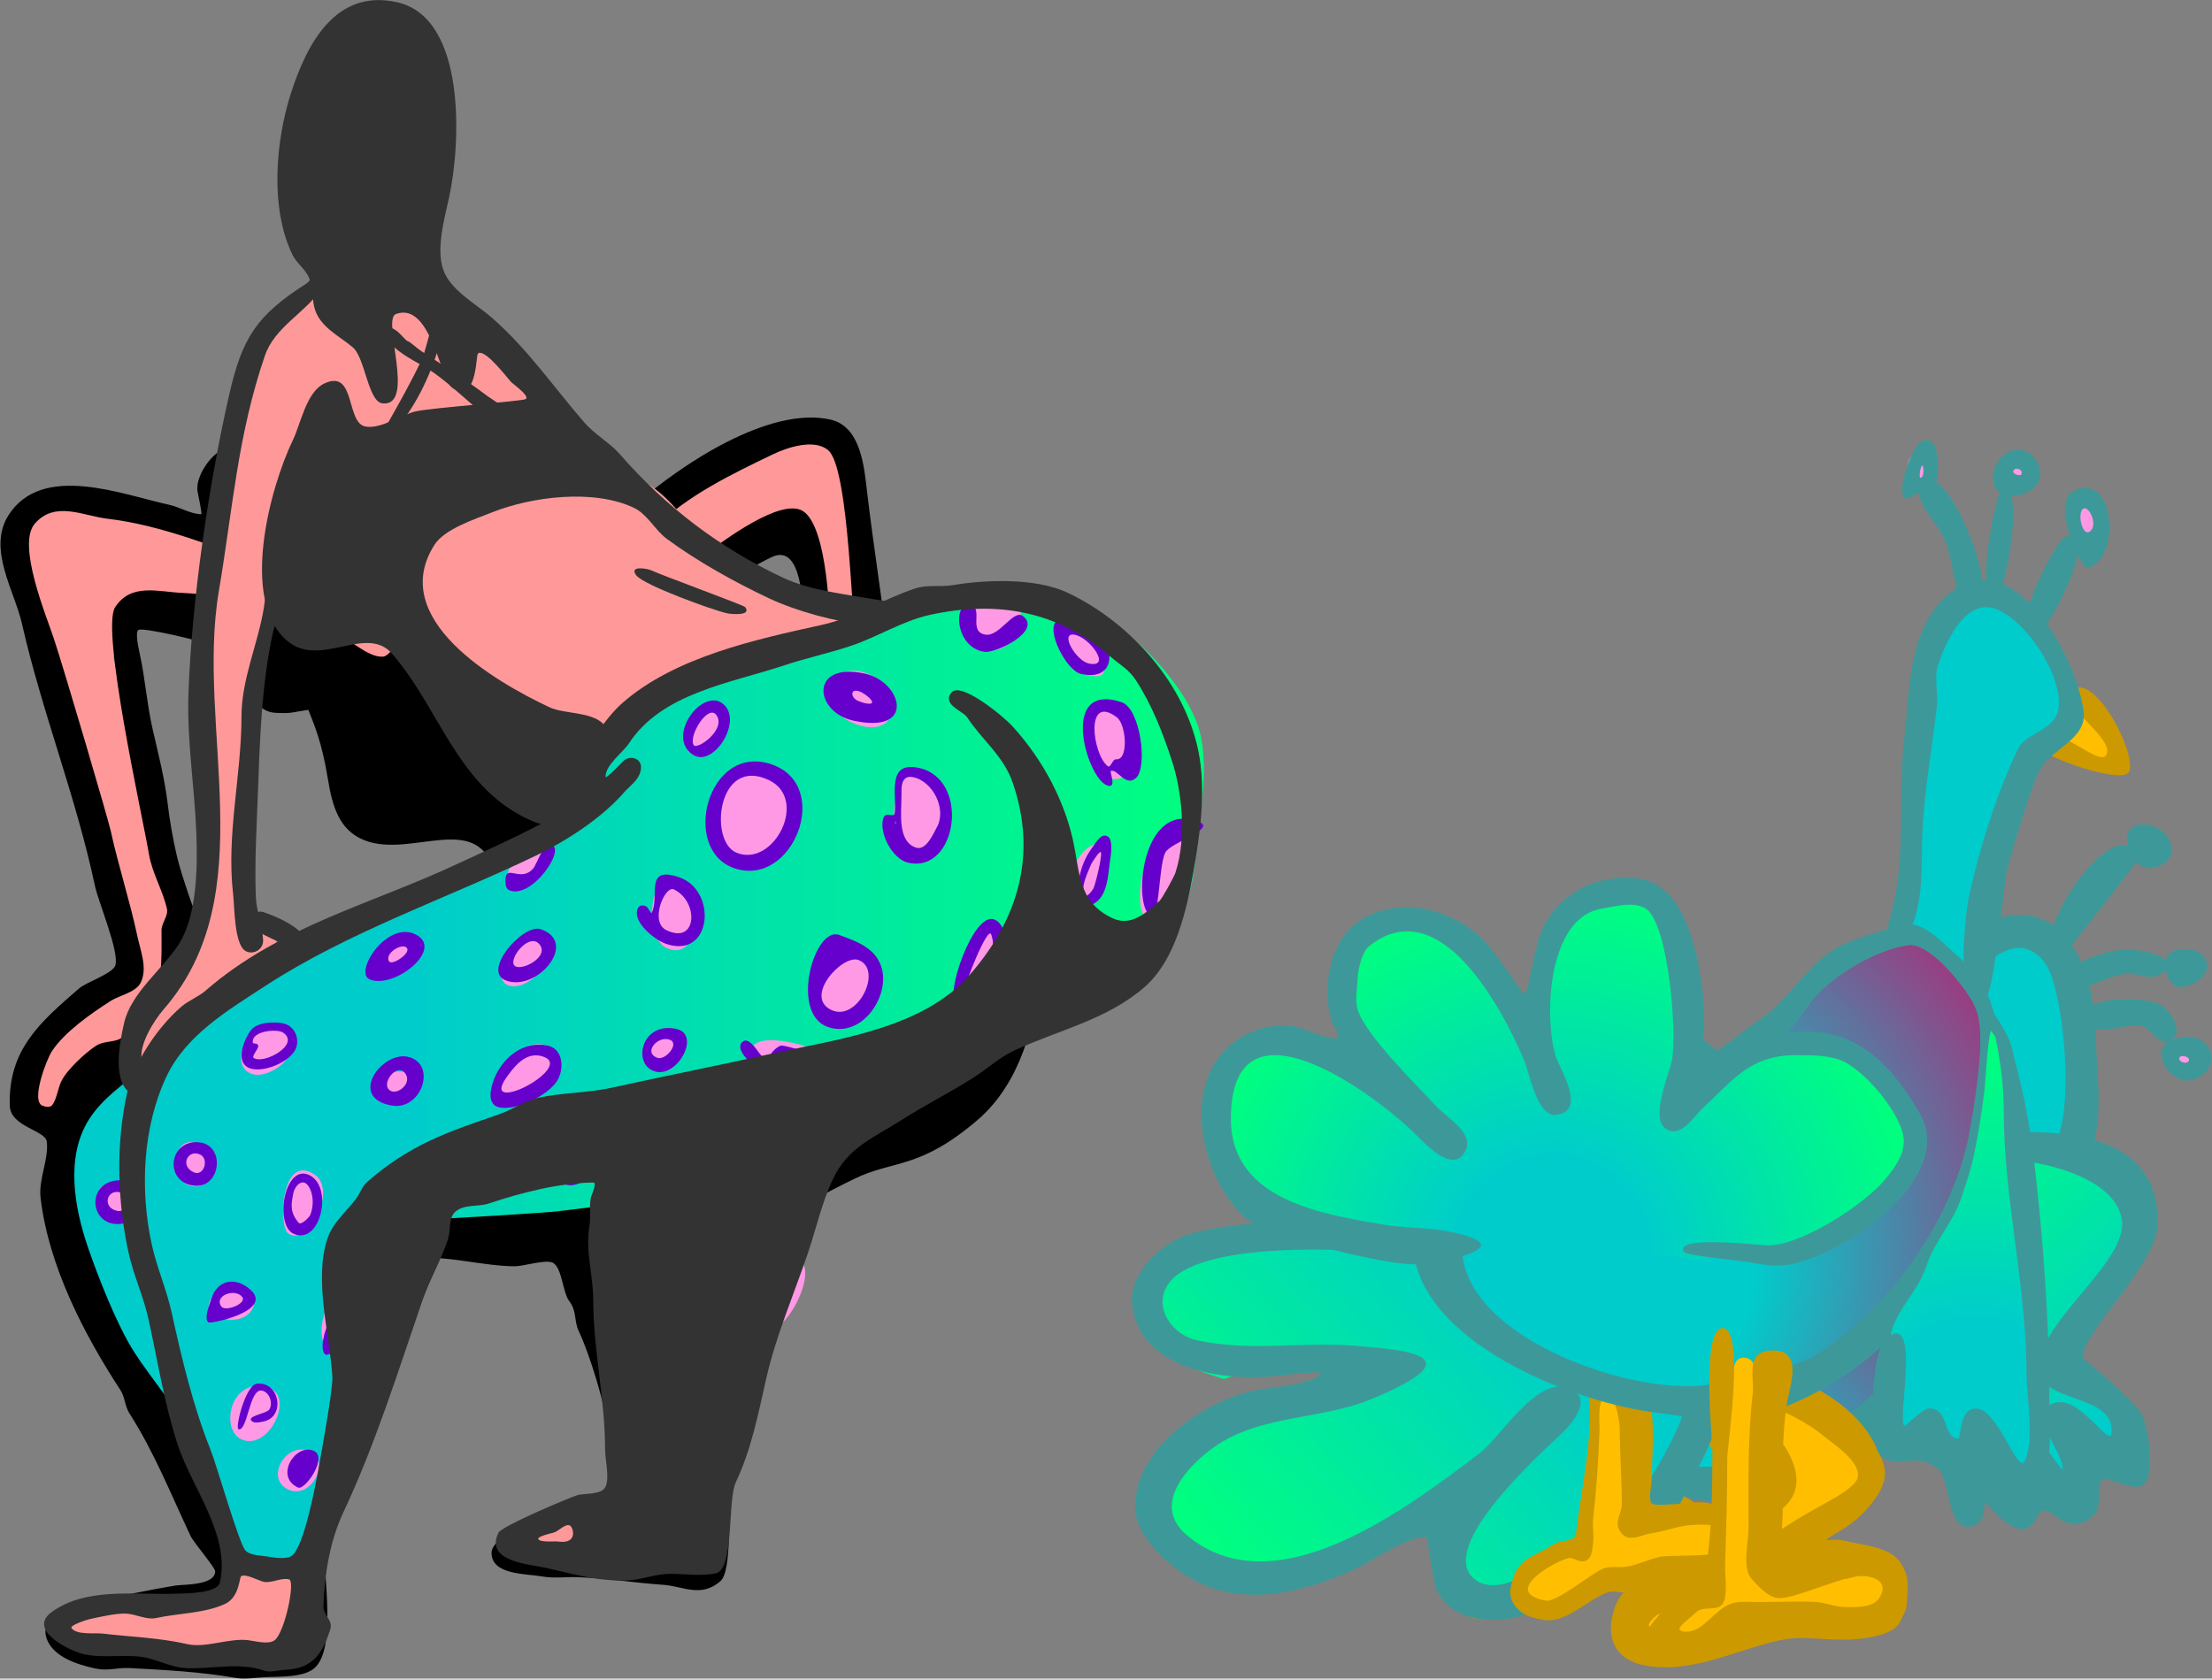
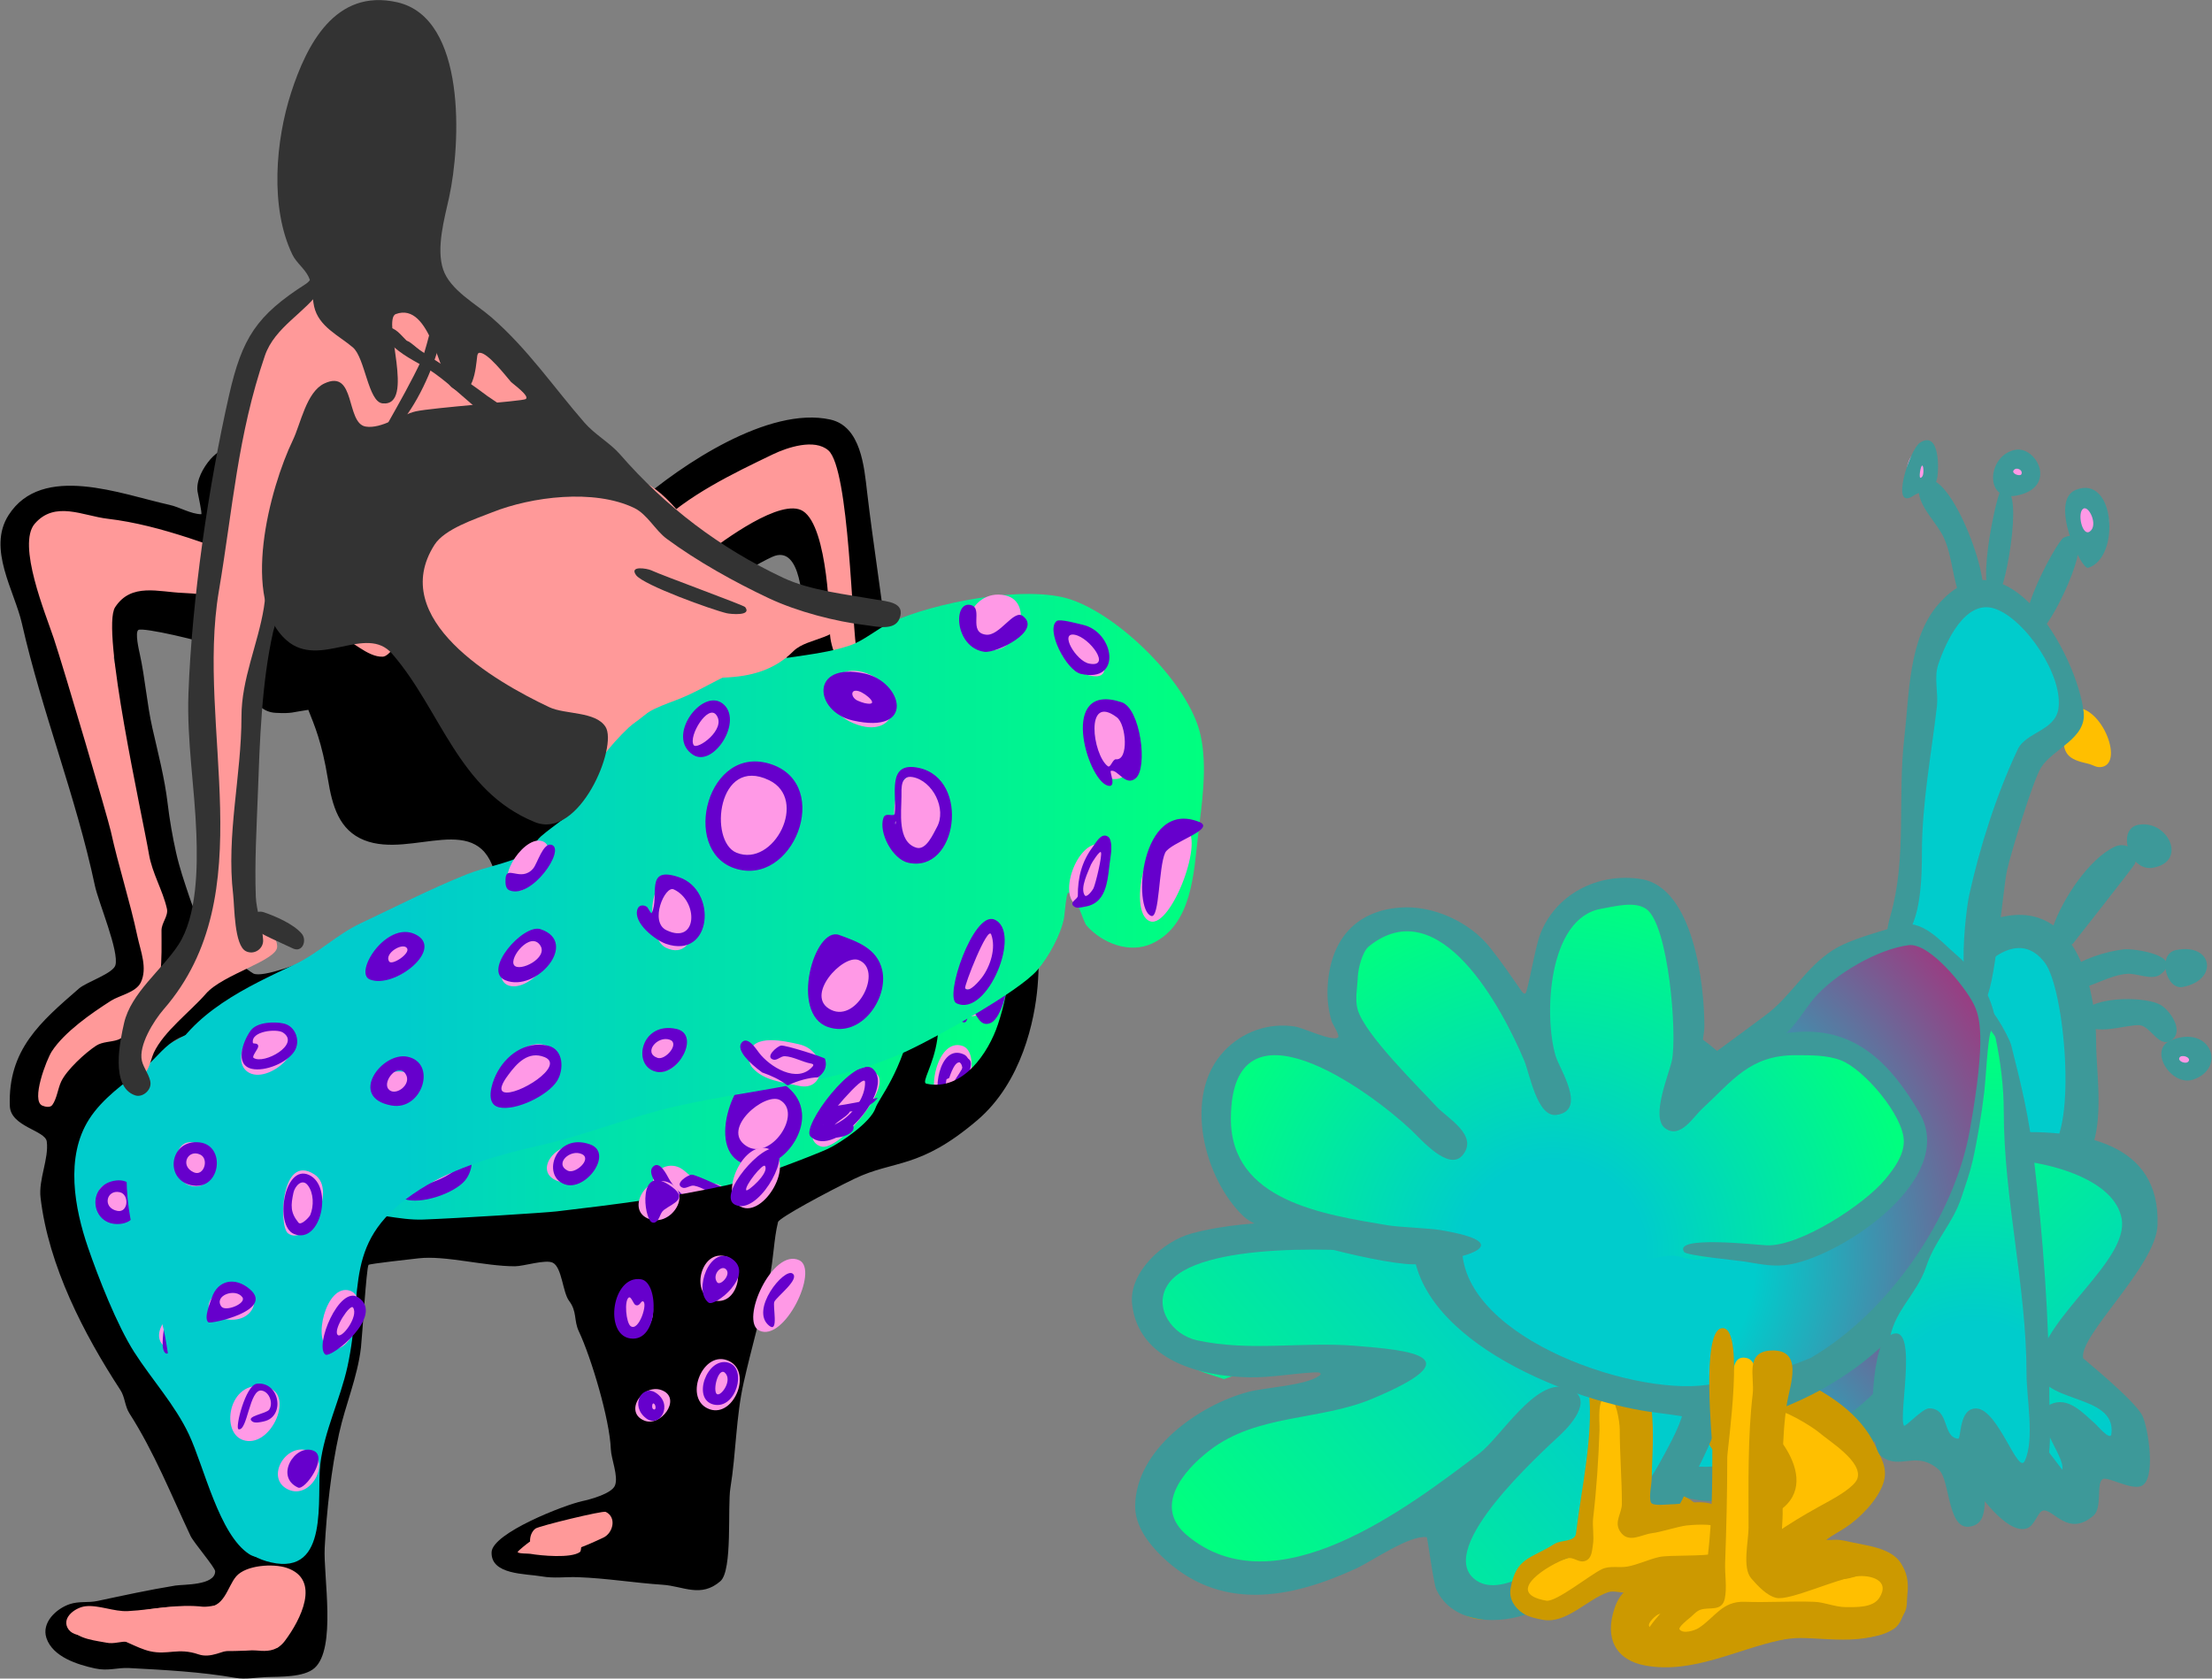
<svg xmlns="http://www.w3.org/2000/svg" xmlns:xlink="http://www.w3.org/1999/xlink" viewBox="0 0 2216 1682">
  <rect x="0" y="0" width="2216" height="1682" fill="#808080" stroke="none" />
  <defs>
    <linearGradient id="a" gradientUnits="userSpaceOnUse" x1="1711.942" y1="1087.625" x2="1573.008" y2="1087.625">
      <stop stop-color="#0CC" offset="0" />
      <stop stop-color="#00FF7F" offset="1" />
    </linearGradient>
    <linearGradient id="b" gradientUnits="userSpaceOnUse" x1="1629.676" y1="1339.328" x2="1830.225" y2="1160.459">
      <stop stop-color="#0CC" offset="0" />
      <stop stop-color="#993D82" offset="1" />
    </linearGradient>
    <linearGradient id="c" gradientUnits="userSpaceOnUse" x1="1610.705" y1="1390.82" x2="1298.096" y2="1652.233">
      <stop stop-color="#0CC" offset="0" />
      <stop stop-color="#00FF7F" offset="1" />
    </linearGradient>
    <linearGradient id="d" gradientUnits="userSpaceOnUse" x1="2087.236" y1="1451.9" x2="1852.495" y2="1199.741">
      <stop stop-color="#0CC" offset="0" />
      <stop stop-color="#00FF7F" offset="1" />
    </linearGradient>
    <linearGradient id="e" gradientUnits="userSpaceOnUse" x1="63.516" y1="1181.035" x2="1022.042" y2="1181.035">
      <stop stop-color="#0CC" offset=".256" />
      <stop stop-color="#00FF7F" offset="1" />
    </linearGradient>
    <radialGradient id="f" gradientUnits="userSpaceOnUse" cx="1588.403" cy="1260.022" r="466.158">
      <stop stop-color="#0CC" offset=".365" />
      <stop stop-color="#993D82" offset="1" />
    </radialGradient>
    <radialGradient id="g" gradientUnits="userSpaceOnUse" cx="1555.55" cy="1255.739" r="362.128">
      <stop stop-color="#0CC" offset=".256" />
      <stop stop-color="#00FF7F" offset="1" />
    </radialGradient>
    <linearGradient id="h" gradientUnits="userSpaceOnUse" x1="126.908" y1="1081.111" x2="1206.07" y2="1081.111">
      <stop stop-color="#0CC" offset=".256" />
      <stop stop-color="#00FF7F" offset="1" />
    </linearGradient>
    <radialGradient id="i" gradientUnits="userSpaceOnUse" cx="1978.805" cy="1417.359" r="361.084">
      <stop stop-color="#0CC" offset=".256" />
      <stop stop-color="#00FF7F" offset="1" />
    </radialGradient>
    <symbol id="j" viewBox=".5 .089 2215 1681.822">
      <g>
        <path fill="url(#a)" d="M1611.801 1154.92c15.818-3.59 14.396-17.766 24.928-24.499 4.397-2.812 11.167-.273 16.146-1.977 10.947-3.747 17.148-13.944 27.3-18.832 7.24-3.486 15.839-2.179 22.474-7.184 4.356-3.286 7.632-8.955 8.831-14.235 3.365-14.824-12.403-25.672-22.721-33.297-23.742-17.549-42.713-42.293-76.711-34.83-44.22 9.707-38.834 45.061-38.834 80.484 0 26.509-5.276 64.327 38.587 54.37" />
        <path fill="url(#b)" d="M1701.946 1477.544c48.782 2.71 76.534-7.059 73.309-34.547-2.157-18.382-33.433-32.956-11.896-46.726 6.28-4.014 22.823-10.129 30.25-9.292 6.114.689 49.073 35.709 55.029 37.694 22.256 7.418 10.779-19.077 33.462-26.639 8.278-2.759 34.598-40.498 40.728-49.888 7.891-12.087 21.367-41.862 12.011-56.496-15.043-23.529-24.984.507-35.423 3.921-7.602 2.487-17.082-1.945-25.076.791-8.646 2.96-27.676 22.07-35.192 21.089-4.239-.553-8.129-5.337-12.703-6.376-4.018-.912-10.072.097-12.835-3.641-17.472-23.64-16.214-46.087-4.37-71.844 0 0 18.324-25.607 24.753-33.004 3.785-4.355 25.794-22.84 28.878-24.752 4.892-3.034 28.269-1.305 41.941-22.69 26.365-41.237-79.255-48.982-103.328-53.064-18.571-3.15-31.747-9.868-51.536-7.546-27.875 3.27-43.791 20.292-67.435 31.419-23.189 10.912-52.271 15.976-73.779 30.019-20.88 13.632-32.407 36.928-50.844 52.953-21.037 18.285-61.116 41.62-53.547 74.965 8.674 38.21 72.607 72.602 102.749 98.8 21.063 18.307 38.203 54.38 55.105 76.786 12.648 16.766 8.911 16.355 39.749 18.068z" />
        <path fill="#0CC" d="M2043.028 1146.243c37.555-6.627 30.382-30.671 37.07-60.136 4.313-19 1.474-31.762-.708-50.367-1.98-16.874.928-33.198-4.597-49.773-10.28-30.841-45.085-51.098-76.25-44.024-11.068 2.513-13.979 11.336-20.595 18.948-42.697 49.124-9.882 70.259-25.076 108.377-6.705 16.823-53.588 8.791-61.883 33.677-7.026 21.079 11.804 33.809 29.063 39.41 28.758 9.332 64.793 3.249 94.374 1.878 9.711-.45 18.244 3.838 28.602 2.01" />
        <path fill="#FF99E6" d="M2191.155 1078.307c21.87-1.321 23.253-32.013.708-32.013-20.966 0-20.328 33.198-.708 32.013" />
        <path fill="#3D9999" d="M2076.661 945.579c.217-.144 61.142-77.71 62.057-79.95 5.327-13.041-8.64-22.623-20.079-17.24-26.321 12.387-52.735 53.381-61.887 80.121-4.363 12.747 7.299 25.476 19.909 17.069M2077.859 992.22c17.791-3.14 35.497-15.253 53.367-16.445 9.697-.646 24.704 6.928 33.059.625 25.116-18.947-27.128-26.266-36.524-25.164-18.487 2.169-41.66 9.615-56.6 20.885-16.07 12.123-2.537 21.728 6.698 20.099zM2175.828 1041.906c12.469-9.406-2.337-30.013-11.588-35.104-14.907-8.205-60-8.025-73.644 3.834-2.642 2.296-3.466 5.55-3.266 8.947 1.316 22.378 44.027 6.241 56.433 7.696 11.206 1.315 19.472 24.127 32.065 14.627" />
        <path fill="#3D9999" d="M2197.221 1081.76c33.868-11.593 17.342-55.566-22.324-39.365-23.456 9.581.544 46.82 22.324 39.365m-4.63-18.433c-2.259 3.616-11.195.157-9.23-3.493 2.024-3.758 11.75-.538 9.23 3.493M2186.589 988.991c36.974-7.028 29.88-44.752-6.901-36.95-18.737 3.974-9.715 40.108 6.901 36.95M2156.791 869.501c35.339-6.236 14.873-48.477-14.627-43.028-22.274 4.114-8.913 47.182 14.627 43.028M1725.344 1503.107c22.973-4.054 52.133-4.196 73.645-11.559 8.959-3.067 18.052-7.073 27.151-11.863 58.998-31.06 118.288-95.095 143.456-149.826 57.162-124.306-44.351-259.034-159.048-263.736-64.11-2.628-89.29 11.18-135.304 31.867-69.663 31.317-147.739 73.421-182.394 147.062-61.932 131.605 17.417 243.044 157.23 248.115 25.9.939 48.427 14.676 75.264 9.94m-5.68-34.081c-19.849 3.502-106.06-7.024-127.608-14.4-82.502-28.239-109.155-114.233-73.645-189.693 24.256-51.544 91.355-109.673 145.075-127.579 18.155-6.052 71.602-25.034 80.915-27.01 87.181-18.493 220.605 64.366 203.071 163.308-4.504 25.411-18.211 40.206-28.601 62.285-38.59 82.005-113.386 117.944-199.207 133.089z" />
        <path fill="#3D9999" d="M2000.315 1202.95c24.275-8.309 58.045-9.547 78.104-26.982 34.636-30.104 21.5-93.367 21.5-131.868 0-53.891-20.131-141.64-94.151-125.392-25.518 5.602-66.153 56.274-68.959 81.171-2.351 20.871 8.776 47.633-5.055 66.346-20.245 27.391-88.659 18.629-68.788 35.9 10.355 9 25.086 5.626 37.319 3.635 90.599-14.749 39.971-77.802 69.584-117.866 17.759-24.028 52.619-57.729 78.729-23.119 19.799 26.246 32.391 167.25 4.26 188.472-19.453 14.675-95.103 9.948-102.87 22.096-15.836 24.769 36.066 32.488 50.327 27.607M1582.049 1163.843c23.881-9.755-21.682-105.354 29.197-129.852 35.19-16.943 83.933 60.734 108.351 72.225 31.955 15.038 27.731-27.027 13.179-41.58-50.451-50.45-167.743-111.985-181.571 5.88-1.846 15.738 4.102 104.249 30.844 93.327" />
        <path fill="#FFBF00" d="M1488.007 1605.77c-15.279-5.23-12.183-23.357-1.325-31.383 24.97-18.455 59.573-23.122 83.073-43.547 8.532-7.416 12.99-21.09 17.669-31.032 3.642-7.74 10.566-12.054 15.097-18.993 5.272-8.075 8.084-19.788 12.321-28.587 3.189-6.625-10.223-13.917-1.257-21.711 7.468-6.49 22.806 1.397 27.896 8.143 2.793 3.703 3.158 10.19 3.906 14.6 3.286 19.382-8.032 28.895-20.396 41.259-7.358 7.358-10.924 18.504-17.045 26.785-.42.568-1.906 2.134-.847 2.796 5.486 3.429 20.545-6.752 26.181-8.63 22.513-7.505 28.557-5.079 47.093 7.022 12.098 7.9 16.948 12.48 11.551 28.247-4.076 11.909-27.701 20.107-38.96 21.428-38.868 4.56-75.311 13.336-113.403 21.983-14.874 3.376-35.999 16.944-51.554 11.62" />
        <path fill="#C90" d="M1479.783 1622.273c-28.214-3.981-32.243-36.278-15.097-56.005 8.299-9.548 21.031-11.53 32.006-16.695 23.626-11.118 50.639-22.381 68.316-42.719 9.422-10.84 26.097-36.887 29.22-50.649 1.411-6.214-7.557-14.344-9.671-20.522-5.868-17.142 11.468-29.948 27.135-28.11 7.648.898 8.739 6.941 14.678 9.672 24.757 11.385 39.097 19.128 31.997 51.476-2.311 10.524-6.871 19.034-13.773 27.136-.457.536-1.456 1.635-1.198 2.445.198.621 2.262.029 2.591-.078 6.247-2.027 13.78-2.821 20.318-3.059 15.841-.574 36.228 8.495 39.651 24.633 2.845 13.41.719 41.521-10.5 51.271-12.95 11.257-31.355 10.18-46.956 15.38-18.29 6.097-37.755 7.492-56.56 11.62-26.71 5.863-50.957 14.711-78.486 17.941-11.304 1.326-21.824 7.934-33.671 6.263m4.169-28.519c6.154 4.544 19.374-5.762 26.308-4.88 25.226 3.211 46.289-9.952 69.991-15.155 18.956-4.161 39.01-4.839 58.149-8.084 8.52-1.446 36.851-2.251 43.653-6.14 7.65-4.373 9.461-7.771 8.447-17.233 0 0-.613-13.931-6.758-17.908-8.1-5.244-31.88-3.357-39.635-1.712-8.049 1.707-24.882.621-26.649-9.798-1.973-11.635 9.011-21.196 14.893-30.204 5.991-9.176 7.168-19.126 7.168-29.844 0-8.616-1.915-14.94-9.457-19.762-1.401-.896-5.863-3.683-7.237-1.666-.561.824 3.117 27.025.555 34.509-7.135 20.848-25.3 49.787-40.84 65.326-22.868 22.869-52.27 34.129-82.235 44.386-3.633 1.244-25.272 11.58-16.353 18.165z" />
        <path fill="url(#c)" d="M1187.453 1451.517c4.426 2.883 10.046 6.484 9.288 6.824-3.196 1.43-8.554 1.697-15.088 1.498-2.475 4.713-4.473 9.706-7.841 13.715-6.778 8.066-19.572 13.029-25.072 21.798-19.266 30.716 10.079 25.784 17.826 42.581 4.47 9.689 13.409 21.341 15.817 31.52 8.139 1.069 16.053 1.844 22.714 2.825 8.668 1.276 12.339 11.002 21.521 12.354 22.963 3.382 46.934 1.864 70.072 5.272 1.454.214 2.907.442 4.359.683 4.094-4.746 9.745-9.828 18.19-14.993 12.217-7.473 21.881-1.273 32.636-4.259 3.935-1.092 11.134-13.396 15.929-16.328 15.789-9.659 41.369-18.877 59.684-20.908 27.457-3.045 13.924 30.601 19.21 43.612 4.558 11.222 30.225 33.146 40.96 39.04 10.494 5.761 30.247-7.071 39.76-10.175 8.931-2.914 17.571-5.84 25.982-8.896-1.072-2.465-1.905-4.396-1.821-4.472.071-.065 4.342.603 10.141 1.376 28.602-10.919 54.723-23.867 80.994-43.767 12.979-9.831 16.573-29.241 24.096-43.266 4.945-9.221 14.648-16.441 18.589-25.431 6.475-14.77-152.592-207.036-156.901-207.835-19.386 3.626-42.632-17.938-59.623-18.068-18.242-.14-37.014-7.449-55.106-9.937-15.323-2.107-43.012-10.382-58.823-10.503-19.987-.153-39.886-6.268-59.716-6.42-27.949-.214-61.65 3.987-88.669 11.488-10.125 2.811-33.964 7.718-39.436 17.919-3.491 6.508-.825 13.251-6.466 19.965-5.265 6.266-18.668 18.484-17.961 27.972.481 6.466 9.72 13.994 11.91 20.706 1.371 4.203 1.776 9.024 2.093 13.827 6.032 1.265 11.924 2.911 17.098 6.087 7.06 4.335 7.319 14.9 15.066 19.759 11.213 7.033 24.767 10.604 37.37 14.794 27.416-9.978 55.297-16.565 84.73-20.066 13.931-1.657 34.319-3.941 36.319 15.525.962 9.363-7.18 15.268-15.099 17.852-8.059 2.629-17.271.416-25.666 2.259-18.109 3.975-34.795 11.335-52.821 15.292-10.57 2.321-26.606 3.641-34.348 11.798-3.978 4.19-4.201 9.31-9.59 12.606-6.389 3.909-16.609 8.783-22.307 14.377z" />
        <path fill="url(#d)" d="M1911.533 1292.365c7.026-2.8 64.468-6.689 65.865-4.558 6.491 9.908-6.65 81.577-14.329 115.407-3.587 15.803 16.603 74.422 23.546 83.815 3.669 4.964 41.659 13.364 48.373 12.818 17.798-1.449 36.578-3.639 40.215-8.981.44-.646 13.391-8.998 17.928-11.96 25.804-16.847 44.258-3.587 45.78-4.835.22-30.347-16.639-67.277-34.974-83.213-17.521-15.229-49.461-10.921-43.414-38.471 3.616-16.472 28.358-41.619 32.573-44.864 6.221-4.79 57.008-97.686 55.822-109.892-.392-4.027-48.269-42.96-57.078-45.583-24.399-7.265-48.717-2.175-78.386-3.251-17.862-.648-90.575 6.035-91.459 6.243-2.669.626-55.771 14.856-75.54 27.763-7.698 5.026-31.669 26.732-34.368 34.83-5.99 17.97-16.623 79.64-6.113 87.569 17.171 12.953 101.295-11.137 105.559-12.837z" />
        <path fill="#3D9999" d="M2030.565 1531.415c7.833-2.681 10.871-16.48 16.019-17.723 10.357-2.5 25.058 27.251 50.725 4.942 9.175-7.975 2.358-32.835 9.316-36.581 5.008-2.697 27.325 10.734 37.972 7.186 16.084-5.362 7.451-58.648 1.789-70.408-7.531-15.642-59.369-57.297-59.472-57.825-4.499-22.923 73.005-92.16 74.497-133.288 3.04-83.815-76.867-95.624-147.272-93.108-24.039.859-47.214 1.768-65.114 5.291-49.501 9.742-80.243 23.598-91.016 28.668-54.6 25.694-125.882 125.392-36.791 155.089 42.699 14.233 112.699-42.709 140.786 1.222 15.323 23.966-23.018 43.355-26.811 65.72-5.046 29.758 62.615 152.027 95.372 140.815zm35.531-58.592c-.001.003-11.745-15.319-13.207-17.297-7.802-10.555-16.707-37.818-30.219-40.784-10.197-2.239-20.651-.298-24.369 10.565-1.009 2.948-.38 22.79-1.619 22.352-9.401-3.327-25.123-36.066-21.13-45.102 2.99-6.768 13.38-9.64 17.694-16.387 22.553-35.276 20.773-66.006-6.504-97.389-53.896-62.009-104.48 10.825-157.429-7.299-15.672-5.364-9.937-37.348-2.443-47.487 15.062-20.377 35.95-42.831 58.82-51.946 14.525-5.79 19.851-9.204 46.191-16.533 26.964-7.503 99.562-9.751 150.503 12.49 22.701 9.911 39.599 24.09 43.099 43.038 7.715 41.768-77.553 98.248-83.16 146.04-4.79 40.831 78.747 27.042 72.85 70.01-.966 7.039-14.319-8.892-16.246-10.566-12.11-10.525-27.095-27.831-44.845-19.284-22.61 10.886 15.093 50.951 12.014 65.579z" />
        <path fill="url(#e)" d="M252.045 1574.624c-54.682-9.649-27.537-53.807-47.39-80.125-7.637-10.123-21.774-13.53-29.507-25.374-12.199-18.685-10.788-37.013-17.4-56.849-2.56-7.68-11.785-14.023-15.463-21.662-4.519-9.386-7.083-19.389-11.525-28.828-8.123-17.261-24.886-30.026-34.946-45.761-7.41-11.59-8.306-23.442-12.558-35.866-20.799-60.766-26.209-58.215-11.186-124.4 2.608-11.49 2.601-24.018 9.217-34.365 11.493-17.977 26.861-29.385 43.71-41.838 8.652-6.395 12.062-18.481 21.904-24.906 10.176-6.644 23.044-7.749 32.734-14.076 87.54-57.154 199.125-68.86 297.807-100.882 19.567-6.35 27.928-39.539 46.809-48.424 38.163-17.959 77.324-35.628 115.766-53.718 11.878-5.59 20.399-15.107 31.233-22.033 17.069-10.913 43.798-16.062 63.419-20.516 21.863-4.962 42.149 2.708 61.337 0 22.664-3.198 97.191-12.325 115.862-6.101 21.163 7.054 46.139 12.05 59.496 32.508 8.511 13.035 11.014 30.112 20.29 42.662 11.433 15.467 21.486 24.217 22.259 45.534.768 21.184-12.544 37.603-11.767 58.577.318 8.578 19.27 19.409 19.838 35.043 1.488 41.041-25.755 65.182-53.961 89.697-8.848 7.69-12.375 20.163-23.049 26.988-31.117 19.894-64.178 22.951-97.671 36.302-33.938 13.527-76.553 45.431-112.634 53.621-38.764 8.799-78.244 1.226-116.911 5.762-32.661 3.832-64.072 13.658-97.074 17.53-27.805 3.262-55.749-.905-83.821.113-22.002.798-42.796 10.509-64.565 11.299-10.758.39-64.643 2.317-71.619 7.473-3.928 2.903 1.579 15.742 2.453 19.725 4.29 19.541 14.624 37.256 17.982 57.882 2.015 12.382-3.44 24.623-2.212 36.334 1.596 15.214 10.861 27.152 8.894 43.92-2.37 20.208-15.182 38.974-16.496 58.69-.48 7.194 4.552 14.425 6.117 21.323 3.261 14.366-1.713 28.18-4.842 41.967-5.981 26.346-33.649 47.518-60.53 42.774" />
        <path fill="#F99" d="M35.256 1129.621c-29.01-6.585-20.283-34.646-9.91-53.492 22.326-40.564 88.859-71.417 100.77-96.153 3.389-7.039-4.187-54.375-5.424-64.92-2.847-24.264-11.497-46.809-16.835-70.328-16.787-73.954-42.109-145.289-58.351-219.279-7.919-36.077-46.97-72.883-17.513-106.774 23.004-26.468 101.695.502 132.358 1.614 60.309 2.187 117.955 35.006 176.505 47.859 5.8 1.273 12.077 5.714 17.884 6.101 2.122.141 14.976-20.842 36.431-20.064 5.96.217 10.443 4.048 16.254 4.73 26.119 3.064 116.511 17.375 136.168 18.562 63.368 3.828 80.593-38.655 119.558-72.522 16.091-13.986 59.276-33.291 79.9-42.775 26.843-12.344 54.081-27.291 84.628-16.835 20.656 7.07 24.325 34.647 24.325 53.153 0 19.987 2.865 40.508 6.577 60.963 4.009 22.089 9.006 44.1 12.454 65.278 3.437 21.111-9.694 69.883 1.598 87.179 10.786 16.52 70.81 38.976 58.464 65.824-12.085 26.279-36.804 2.959-54.187.92-10.419-1.222-81.004 7.752-94.071 10.621-45.853 10.065-95.272 19.412-138.024 39.53-23.119 10.879-50.867 31.44-77.478 18.917-19.848-9.34-57.703-71.673-67.438-92.36-4.553-9.675-16.012-13.311-18.579-25.003-2.031-9.251-1.613-22.028 1.969-30.797 1.127-2.757 10.302-11.681 8.555-14.301-2.556-3.835-19.153-5.22-23.76-6.231-26.769-5.876-51.526-7.656-78.527-8.635-40.187-1.458-80.231-23.58-117.379-35.963-22.284-7.428-47.803-8.079-70.667-13.268-12.134-2.755-67.445-16.51-76.784-14.318-3.353.788-1.6 27.959-1.856 32.751-.421 7.901-8.745 13.194-8.991 19.838-.021.566 15.272 66.676 16.384 70.101 16.703 51.473 21.976 106.528 38.739 158.185 8.271 25.487 20.639 71.085 11.977 97.073-8.968 26.903-45.732 46.889-64.21 68.148-13.545 15.585-30.115 28.088-43.582 43.582-6.285 7.231-8.339 17.093-14.527 24.212-5.722 6.583-14.547 10.888-23.405 8.877zm776.395-466.708c5.072.964 3.228-13.198 3.228-15.915 0-15.663-3.548-36.004-6.795-51.313-4.004-18.875-6.118-37.506-6.118-56.834 0-3.585 2.667-16.516-2.534-17.771-17.625-4.255-82.864 53.849-91.311 69.197-2.433 4.42-15.137 26.05-12.832 30.33.202.375 15.213-1.925 17.093-1.857 7.602.276 18.256 5.685 25.374 8.523 24.351 9.706 47.492 30.621 73.895 35.64M554.368 1568.494c-10.755-1.898-29.865 1.257-38.739-6.456-25.157-21.865 29.033-30.059 36.769-32.638 11.892-3.964 19.043-12.609 32.88-9.572 21.203 4.655 14.336 35.468 2.066 46.132-7.209 6.266-24.248 4.075-32.976 2.534M166.574 1668.973c-28.643-9.804-46.419-14.527-75.735-19.499-8.943-1.516-23.035 2.753-27.908-7.602-12.399-26.348 25.98-23.631 39.772-23.631 36.086 0 80.18-13.75 115.878-21.323 5.999-1.272 8.849-11.023 15.092-13.962 9.67-4.55 35.596 2.091 45.664 5.537 25.507 8.73 13.1 54.989-1.501 67.68-15.282 13.282-93.51 18.876-111.262 12.8" />
        <path fill="#FF99E6" d="M674.455 992.273c-46.655-15.969-12.515-118.689 36.649-101.861 51.015 17.461 22.465 122.094-36.649 101.861M649.813 877.796c-20.92-7.161-3.656-49.07 19.585-41.323 23.026 7.675-1.932 47.365-19.585 41.323M815.425 865.432c-39.166-8.891-33.167-50.813-1.544-44.105 34.08 7.229 39.743 52.776 1.544 44.105M843.349 999.45c-26.091-12.563-13.935-94.37 24.238-76.407 35.194 16.562 21.386 98.374-24.238 76.407M894.047 855.283c-33.239-11.377-16.041-55.939 14.911-45.344 46.484 15.91 20.761 57.554-14.911 45.344M977.097 912.437c-24.399-8.351-31.187-68.97 1.544-58.06 22.984 7.661 38.237 71.677-1.544 58.06M962.976 1016.769c-18.053-6.179-13.2-79.68 23.607-67.082 38.732 13.258 13.111 79.65-23.607 67.082M945.045 1108.606c-19.195-6.57-7.333-69.662 19.26-60.56 20.132 6.891 3.707 68.421-19.26 60.56M822.315 1148.734c-31.365-10.735 28.643-83.975 54.039-73.602 21.968 8.972-35.788 79.849-54.039 73.602M745.074 1160.764c-30.734-12.554-.683-78.76 33.867-62.125 39.622 19.077 7.902 79.186-33.867 62.125M708.462 1223.46c-16.637-2.936-42.022-13.557-51.713-28.715-8.35-13.06 3.627-28.233 17.868-26.563 10.857 1.274 14.908 10.656 24.063 15.064 9.9 4.767 21.372-1.52 28.889 10.239 9.715 15.194-2.067 32.982-19.107 29.975M735.209 1326.05c-20.407-9.825-7.624-76.869 22.998-62.125 21.722 10.458 5.234 75.718-22.998 62.125M675.408 1297.816c-16.938-8.156-3.358-42.397 16.781-34.171 15.004 6.128 2.795 43.596-16.781 34.171M700.772 1409.396c-23.644-8.093-15.968-55.169 12.738-45.344 24.97 8.547 18.636 56.083-12.738 45.344M637.77 1445.226c-24.536-8.398-14.351-43.747 12.739-34.475 22.633 7.747 10.11 42.296-12.739 34.475M607.113 1362.849c-19.876-6.159-26.195-71.654 8.065-60.234 17.546 5.849 8.053 65.229-8.065 60.234M559.218 1183.59c-26.931-9.218-.68-42.788 23.606-34.475 27.589 9.443-.574 42.359-23.606 34.475M599.151 1064.316c-31.57-12.895-25.328-75.053 13.368-56.843 24.528 11.542 17.926 69.625-13.368 56.843M433.47 1076.748c-27.349-9.361 9.757-49.671 34.802-41.322 31.775 10.591-5.194 51.457-34.802 41.322M431.338 994.105c-26.02-12.528 32.207-63.833 59.625-50.93 32.29 15.195-40.746 60.02-59.625 50.93M407.152 1199.797c-35.177-16.937 31.717-62.018 55.278-50.93 36.726 17.283-34.084 61.135-55.278 50.93M297.086 1184.875c-26.164-5.939-15.785-49.724 11.194-43.801 36.607 8.035 25.201 52.062-11.194 43.801M303.012 1060.48c-22.289-10.732 16.343-52.63 35.106-43.801 26.865 12.643-13.318 54.291-35.106 43.801M165.8 1134.653c-34.105-11.673 4.26-58.604 36.649-47.518 36.496 12.492-.028 60.053-36.649 47.518M229.361 1248.251c-20.233-9.742-25.573-72.994 7.456-57.451 20.169 9.491 24.26 72.722-7.456 57.451M112.844 1222.389c-17.521-5.997-22.267-41.954 1.869-34.475 21.188 6.565 22.808 42.922-1.869 34.475M174.415 1353.193c-33.978-7.713-3.493-49.41 22.064-43.801 26.602 5.84 11.417 51.401-22.064 43.801M283.093 1364.071c-22.506-7.703.484-77.169 23.606-69.255 26.895 9.206-.059 77.315-23.606 69.255M224.719 1457.224c-20.047-9.652-15.913-70.623 13.369-56.843 20.949 9.859 14.966 70.486-13.369 56.843M282.654 1491.673c-19.075-6.529-9.664-42.308 10.238-36.323 22.811 6.859 15.543 45.147-10.238 36.323" />
        <path fill="#60C" d="M843.26 1012.066c-14.979-5.545-25.575-33.604-18.717-47.689 3.019-6.201 10.695 1.333 11.872-3.131 4.718-17.882-1.585-53.38 30.072-41.916 49.98 18.1 24.099 110.257-23.227 92.736m10.099-13.854c9.465 4.319 18.854-11.947 22.989-17.457 12.691-16.913 2.031-47.012-17.492-53.196-11.696-3.705-12.462 9.83-13.47 17.462-2.117 16.026-10.372 44.819 7.973 53.191m-17.814-26.093c.22.652 1.022-2.109.778-2.833-.22-.652-1.023 2.109-.778 2.833M742.111 1164.775c-36.659-18.215-.304-102.328 23.193-89.985 16.652 8.747 36.061 18.194 38.116 40.497 2.681 29.112-30.136 64.977-61.309 49.488m5.406-16.593c24.439 16.014 57.098-32.891 33.886-45.895-14.94-8.37-59.742 28.952-33.886 45.895M669.847 994.69c-51.247-25.463-9.987-128.398 50.733-98.228 58.354 28.995 4.924 125.883-50.733 98.228m4.237-15.115c35.051 20.029 78.916-43.481 41.91-67.731-47.873-31.371-68.271 52.668-41.91 67.731M592.194 1060.903c-9.875-4.907-30.561-25.194-23.76-38.424 2.056-3.998 6.965-3.475 9.781-.647.638.641 3.009 7.716 3.805 6.523 10.445-15.661-1.459-48.481 31.902-31.904 36.639 18.205 21.858 86.109-21.728 64.452m2.108-13.565c29.171 19.115 36.025-24.831 12.646-39.566-8.198-5.167-28.664 29.069-12.646 39.566M806.982 863.502c-37.299-13.809-35.31-64.329 18.117-44.981 35.999 13.036 43.424 67.765-18.117 44.981m13.818-15.775c16.284 6.029 3.015-9.341-3.982-12.494-8.854-3.991-8.708 5.71-2.122 9.4 1.988 1.113 3.959 2.3 6.104 3.094M811.995 1138.75c-10.037-9.66 44.872-82.416 62.158-67.95 23.593 19.743-37.45 91.727-62.158 67.95m12.976-11.546c1.735 6.458 16.622-3.126 19.306-4.99 11.637-8.081 22.828-23.603 22.324-38.065-.352-10.1-42.258 40.719-41.63 43.055M725.544 1213.446c-8.385-1.054-21.064.688-30.62 3.911-.377-.073-.749-.151-1.114-.233-5.99-6.213-14.609-11.615-23.087-15.889-11.575-11.158-22.903-25.715-16.626-32.09 6.755-6.859 13.71 7.861 16.098 12.081 8.501 15.022 33.878 36.423 51.444 20.73 1.804-1.613.6-2.569-1.24-3.152-8.309-2.632-16.66-9.22-25.009-10.719-4.007-.72-8.259 3.49-11.875 1.883-8.32-3.698 5.425-12.725 9.449-12.932 4.359-.224 41.735 17.496 41.989 18.815 1.594 8.268-2.705 14.008-9.409 17.595zM643.745 876.593c-25.02-21.495 17.667-65.229 36.017-47.16 19.45 19.151-17.313 63.23-36.017 47.16m1.916-9.614c2.535 5.981 35.093-11.261 26.487-26.822-6.775-12.253-30.624 17.063-26.487 26.822M962.745 1023.108c-17.199-13.087-13.831-114.542 39.814-74.663 15.945 11.853 4.606 70.402-10.254 76.65-12.762 5.366-14.356-14.609-21.549-14.677-1.668-.016.652 19.281-8.011 12.69m6.575-18.169c2.054 2.982 6.796-5.43 10.11-3.972 11.711 5.152 20.625-29.902 13.822-39.698-23.111-33.278-34.803 27.897-23.932 43.67M972.667 908.707c-12.983-7.796-20.038-53.472-6.406-57.967 3.741-1.233 19.618 9.507 23.436 11.763 27.907 16.486 19.709 68.262-17.03 46.204m11.062-7.225c20.216 11.242 8.832-24.425-4.703-31.952-14.118-7.85-7.07 25.406 4.703 31.952M887.693 857.492c-27.466-13.529-13.841-59.731 2.158-48.448 10.235 7.219-11.836 24.763 4.621 32.593 12.581 5.985 34.331-15.795 40.986-6.211 14.064 20.252-37.139 27.3-47.765 22.066M427.888 1076.025c-22.232-12.704 25.18-54.153 41.558-46.178 37.158 18.092-12.674 62.682-41.558 46.178m10.62-13.869c4.35 7.866 35.042-2.651 28.562-16.168-7.644-15.944-33.023 8.101-28.562 16.168M404.899 1201.393c-13.521-5.006-4.373-24.296 1.032-32.544 12.014-18.335 33.568-30.264 55.484-22.328 15.465 5.601 13.008 26.22 4.403 36.433-10.992 13.045-44.697 24.445-60.919 18.439m6.817-14.492c12.099 6.059 65.386-17.973 44.875-29.464-15.311-8.578-28.334 2.607-38.105 12.727-2.544 2.635-13.324 13.455-6.77 16.737M565.579 1186.639c-23.708-8.777-8.763-52.368 25.671-39.898 23.736 8.595-4.519 47.729-25.671 39.898m3.145-13.615c7.569 3.791 24.514-11.568 14.406-16.49-11.708-5.701-28.254 9.555-14.406 16.49M443.692 987.176c-4.007-2.289-3.063-7.982-2.431-11.721 2.497-14.753 14.77 5.605 28.771-6.772 4.822-4.263 13.329-24.797 21.357-21.229 14.054 6.248-26.833 51.644-47.697 39.722M293.298 1057.395c-15.406-8.804 24.122-56.234 50.904-39.023 28.353 18.222-27.904 52.165-50.904 39.023m21.543-15.317c2.225 4.62 22.311-5.053 19.526-10.839-3.253-6.757-23.733 2.098-19.526 10.839M298.452 1185.498c-42.934-13.566-2.614-55.168 22.207-46.377 28.851 10.218 7.204 55.67-22.207 46.377m-1.241-17.112c5.119 9.502 24.75-.912 19.209-12.468-6.044-12.608-23.758 4.023-19.209 12.468M164.346 1130.668c-17.022-6.302-4.838-29.097 3.988-38.239 7.381-7.644 24.919-5.818 33.719-2.56 11.512 4.262 14.702 19.928 6.835 29.085-9.001 10.477-31.894 16.397-44.542 11.714m3.222-10.629c9.074 8.309 49.119-7.302 32.372-21.414-5.524-4.655-31.769-5.765-31.087 6.49.064 1.136 5.209.25 4.897 3.905-.234 2.744-8.128 9.237-6.182 11.019M120.275 1226.396c-29.925 2.745-34.398-40.028-3.769-43.562 26.379-3.043 31.402 41.028 3.769 43.562m-2.68-13.046c10.973 2.153 12.218-16.564 2.373-18.735-13.419-2.96-17.742 15.718-2.373 18.735M229.625 1250.436c-21.284-3.35-25.834-66.446 1.094-61.005 26.495 5.354 27.796 65.552-1.094 61.005m1.75-12.058c3.229 2.479 9.328-7.819 9.726-10.345 1.467-9.322-1.536-21.856-9.09-28.126-7.388-6.133-12.583 3.769-12.433 10.38.288 12.71 1.222 19.974 11.797 28.091M287.898 1360.808c-12.823-5.645-2.496-71.056 18.827-63.35 30.922 11.173-12.344 66.203-18.827 63.35m7.044-22.36c4.966 5.184 17.031-22.804 9.15-29.844-3.71-3.315-14.081 24.697-9.15 29.844M166.534 1356.331c-5.926-2.609-2.828-19.892-2.362-25.052 1.614-17.861 17.362-26.142 35.346-16.691 28.815 15.144-30.328 42.912-32.984 41.743m8.789-18.531c5.249 4.807 24.409-8.79 18.418-13.868-8.88-7.528-28.227 4.887-18.418 13.868M220.43 1453.621c-3.858-.099-3.319-44.697 7.347-48.572 21.503-7.811 35.886 25.347 15.527 35.125-2.897 1.391-8.092 4.083-11.323 2.699-8.289-3.553 12.136-10.682 13.891-15.539 2.559-7.083-3.829-17.189-11.686-16.747-12.602.71-4.389 43.274-13.756 43.034M291.951 1496.821c-25.699-5.044-13.139-42.251 6.348-39.52 16.486 2.31 1.009 40.963-6.348 39.52M643.917 1436.244c-19.098-8.571-11.765-32.671 3.522-27.187 20.447 7.334 11.867 34.093-3.522 27.187m4.487-10.74c3.9 1.647 2.175-4.742-.446-5.477-1.888-.53-1.173 4.794.446 5.477M706.657 1407.679c-22.874-.132-17.117-45.7 5.232-44.186 19.812 1.343 17.709 44.318-5.232 44.186m-.039-11.559c4.13 4.673 13.239-14.214 5.167-21.157-8.327-7.163-9.652 16.082-5.167 21.157M610.56 1361.703c-26.988 2.28-31.952-58.35-2.706-60.197 18.619-1.176 31.663 57.751 2.706 60.197m-2.395-12.069c9.42 3.823 11.852-27.214 6.347-27.008-2.22.084-1.783 6.113-6.432 5.211-2.173-.422-6.217-7.772-8.167-5.774-3.96 4.059 3.045 25.458 8.252 27.571M683.897 1298.52c-2.095-1.841.886-4.979 3.049-3.079 2.095 1.841-.886 4.979-3.049 3.079" />
        <path fill="#60C" d="M679.005 1309.264c-18.019-8.087-11.531-57.107 12.47-48.238 27.493 10.159-5.384 51.418-12.47 48.238m3.703-21.864c3.871 3.401 11.799-9.478 6.597-14.048-5.936-5.216-13.66 7.843-6.597 14.048M743.526 1318.395c-23.186-10.681 1.487-60.539 11.111-56.22 8.451 3.793-10.35 25.986-11.607 31.495-.975 4.274 11.466 29.778.496 24.725M944.002 1103.739c-10.595-5.102-3.867-58.893 21.658-47.156 14.909 6.856.96 58.046-21.658 47.156m4.844-9.094c6.784 8.061 20.223-20.366 13.585-29.166-8.548-11.331-18.83 22.933-13.585 29.166" />
        <path fill="#60C" d="M953.633 1094.178c-5.711-4.308 13.351-23.583 10.981-27.064-6.983-10.257-13.438 12.809-13.681 12.964-7.197 4.601-9.458-2.466-5.909-7.902 2.316-3.548 3.788-7.057 6.835-10.104 2.86-2.86 6.11-2.99 9.965-2.99 21.349 0 5.83 19.959-.707 30.184-1.374 2.149-4.167 7.415-7.484 4.912" />
        <path d="M235.824 1681.237c-34.259-6.046-71.537-7.967-106.177-9.814-12.527-.668-21.039 3.324-34.494.371-17.055-3.744-42.255-11.323-48.634-30.459-5.16-15.482 9.866-29.48 23.405-33.993 9.346-3.115 18.229-1.138 27.553-3.115 25.561-5.423 51.586-11.138 78.156-15.464 7.997-1.301 39.806.088 39.918-14.285.029-3.812-21.523-28.766-24.696-35.511-19.569-41.584-36.32-83.833-61.224-122.786-4.658-7.285-4.37-16.215-8.991-23.292-36.665-56.159-71.992-124.415-80.012-192.775-2.163-18.435 8.44-38.905 6.23-56.269-1.438-11.305-36.254-14.738-37.011-35.623-2.051-56.549 30.905-84.367 69.407-117.832 7.157-6.22 33.889-14.878 36.334-23.162 4.046-13.71-17.007-63.188-20.532-79.803-18.961-89.39-52.885-173.564-73.104-262.634-7.45-32.821-34.883-74.982-13.381-108.615 33.641-52.617 113.225-20.822 161.316-10.266 10.215 2.243 21.021 9.114 31.702 9.362 1.25.029-3.318-20.153-3.697-22.84-1.573-11.145 5.843-24.147 12.913-32.282 6.66-7.662 15.83-11.979 23.405-18.563 32.028-27.837 64.159-44.675 108.841-39.433 35.744 4.194 79.766 70.65 90.391 101.69 3.906 11.413 6.536 33.815 13.478 43.017 4.105 5.442 26.637 3.433 33.444 3.68 32.381 1.174 64.742 10.647 96.848 9.007 24.932-1.274 42.038-38.937 60.53-55.01 45.031-39.139 132.44-97.675 193.937-84.176 30.924 6.788 34.065 47.783 36.996 72.765 6.157 52.485 14.596 104.274 20.757 156.796 1.129 9.62-2.632 42.14-.355 47.165 7.775 17.159 32.559 33.654 46.358 45.647 7.365 6.401 41.244 49.32 50.619 63.984 36.972 57.828 59.753 106.183 53.421 181.461-2.875 34.185-15.766 96.255-60.435 134.31-58.366 49.725-83.024 39.334-123.125 58.682-26.358 12.716-75.443 39.072-76.502 43.38-4.374 17.809-4.367 37.341-8.506 55.574-7.942 34.987-17.993 70.409-25.826 104.918-7.839 34.533-7.678 71.034-13.381 106.065-3.001 18.434 2.421 82.463-10.024 93.28-19.552 16.994-37.17 4.94-57.769 3.567-28.531-1.902-56.124-6.552-85.081-7.602-12.547-.455-23.57 1.442-36.318-.807-16.019-2.827-50.866-1.365-50.038-24.212.697-19.218 73.223-47.443 90.859-51.184 7.783-1.651 29.465-7.431 32.751-15.673 3.666-9.197-3.806-26.557-4.164-36.447-1.074-29.603-19.536-91.45-32.057-118.058-5.173-10.993-1.543-19.613-9.798-30.555-6.338-8.402-7.058-33.255-16.125-38.077-7.092-3.773-29.276 3.486-38.061 3.486-30.608 0-69.912-11.104-96.734-7.957-5.804.68-49.096 5.409-49.942 6.553-2.154 2.914-6.421 72.876-7.586 82.805-3.518 29.984-15.552 57.215-21.92 86.226-7.987 36.385-12.422 77.144-14.414 114.49-1.484 27.823 12.068 101.112-10.363 120.608-10.685 9.287-34.499 8.402-47.616 8.877-10.124.368-21.5 2.568-31.476.808zm-24.212-27.441c7.371 1.673 62.967-.025 67.584-3.438.511-.378 14.643-53.526 8.167-56.171-6.84-2.794-14.648.949-21.677.694-7.524-.273-18.173-7.381-25.488-4.988-3.457 1.131-5.748 11.695-10.136 14.56-6.912 4.512-25.807 5.382-34.591 7.376-6.264 1.422-12.118-2.257-18.336-1.969-15.375.713-37.25 3.171-51.652 7.844-9.767 3.17-48.38 10.944-49.457 11.88-.858.746-1.967 1.976-1.873 3.229.699 9.284 26.158 11.807 32.299 13.155 7.767 1.705 14.311-1.556 21.92-.936 10.858.884 21.541 4.943 32.508 6.23 16.805 1.972 33.626-1.349 50.732 2.534m71.022-92.005c16.382 2.312 17.778-41.6 19.934-54.315 7.104-41.891 6.332-141.944-11.864-179.733-9.042-18.781-40.897-57.642-57.414-70.102-6.266-4.727-15.534-.551-21.565-7.489-6.59-7.583-3.882-20.975 4.262-26.181 14.888-9.519 37.328 1.049 52.927 1.049 27.328 0 54.847-8.463 82.32-9.459 24.352-.883 48.727 7.324 72.636 6.457 32.652-1.185 121.988-6.791 133.859-8.184 57.665-6.765 113.953-13.833 170.646-26.278 21.045-4.62 88.802-30.657 100.867-36.334 13.236-6.229 43.109-26.735 47.842-40.934 3.369-10.107 26.805-35.598 37.996-93.05 1.738-8.917-.825-69.844 11.233-51.942 14.616 21.699 17.061 45.27 12.643 76.191-3.73 26.115-16.316 43.193-10.914 44.379 36.338 7.977 62.315-31.008 71.725-59.519 25.83-78.261 2.567-119.813-19.605-166.927-8.282-17.601-10.258-48.378-32.863-55.913-38.369-12.79-77.564-7.423-116.669-6.005-53.023 1.923-109.745 11.122-160.735 28.118-17.746 5.916-36.887 19.562-52.669 29.652-22.767 14.556-51.257 22.86-73.798 37.577-18.902 12.341-34.734 27.764-53.718 39.901-36.798 23.527-87.284 35.53-128.339 49.215-35.596 11.865-74.954 15.602-110.907 27.908-11.651 3.988-21.038 13.603-32.508 17.529-14.468 4.953-30.164 6.981-43.937 15.786-11.746 7.51-19.447 19.4-30.426 27.683-19.306 14.564-41.084 29.907-54.315 50.603-24.26 37.944-14.452 89.554-1.259 128.097 10.483 30.628 29.19 78.27 46.454 105.273 17.434 27.268 40.789 52.729 54.767 82.433 15.271 32.451 30.242 100.703 60.643 120.14 8.684 5.552 23.019 3.001 32.751 4.374zm248.575-4.842c10.43 1.84 40.93 4.753 49.828-1.824 2.681-1.982.714-26.735-1.985-26.908-4.064-.259-44.275 14.071-48.537 16.739-1.41.883-12.247 9.453-11.912 10.266.713 1.731 10.621 1.376 12.606 1.727M42.468 1107.883c2.828 1.155 7.759 2.276 9.943-.678 4.479-6.06 5.589-16.467 8.862-23.421 5.576-11.85 24.145-28.865 35.042-35.979 6.315-4.123 14.746-3.541 21.565-5.876 8.962-3.067 24.225-19.307 29.28-27.214 16.419-25.681 14.64-53.208 14.64-82.433 0-7.72 7.096-14.423 5.424-21.791-4.226-18.617-14.732-35.383-17.998-54.638-6.475-38.182-48.377-225.226-33.88-247.429 16.167-24.763 43.499-15.191 68.019-14.302 52.763 1.914 104.873 25.209 153.794 41.516 14.136 4.712 30.99 23.157 46.358 22.372 6.573-.336 15.129-15.112 20.176-19.499 5.984-5.201 18.936-9.633 22.953-15.786 3.278-5.021 13.515-43.781 9.12-46.955-2.124-1.534-52.274-4.41-55.139-2.292-7.415 5.481 2.821 20.01-12.202 23.308-16.496 3.621-91.013-27.645-99.285-30.33-53.136-17.243-105.738-40.151-161.526-46.696-24.455-2.869-52.504-18.337-72.749 4.955-18.089 20.812 10.916 90.662 19.015 114.958 10.507 31.521 54.38 180.743 57.092 193.098 7.764 35.37 19.165 69.97 26.729 105.628 3.068 14.46 10.28 31.626 3.358 46.003-4.859 10.092-21.35 12.909-29.991 18.433-19.428 12.422-46.378 31.071-59.141 50.619-5.362 8.212-21.204 49.631-9.459 54.429zm211.451-132.359c9.366 4.51 51.234-11.748 61.804-16.609 42.439-19.516 92.062-27.752 136.281-42.887 16.914-5.79 49.663-15.08 44.502-37.819-15.514-68.342-83.608-17.293-131.552-36.318-25.254-10.022-32.045-34.178-36.439-61.11-6.13-37.571-13.603-54.111-19.649-69.528-16.237 2.33-16.022 3.93-32.802 3.009-11.969-.657-18.589-8.148-28.134-20.064-6.599-8.238-22.166-43.144-26.278-44.743-19.484-7.578-78.65-21.092-83.031-18.24-3.596 2.342.58 20.243 1.405 24.002 5.423 24.707 7.109 49.992 12.671 74.492 5.566 24.523 12.307 50.334 15.221 75.17 1.855 15.811 5.004 34.078 8.542 49.663 3.542 15.602 7.948 28.214 13.006 43.391 5.229 15.685 13.112 34.567 24.176 47.297 1.073 1.235 36.313 28.386 40.277 30.294zm333.075-134.763c3.02 3.702 15.099-3.653 17.997-5.795 15.988-11.817 36.702-19.052 54.767-27.553 39.184-18.439 85.777-25.935 127.855-35.172 25.595-5.618 61.917-8.366 88.099-5.294 10.169 1.193 40.024 9.533 48.795 4.051.699-.436-5.167-11.242-6.246-12.703-7.44-10.065-19.379-18.05-28.716-26.165-9.619-8.361-35.454-32.643-39.207-35.042-11.556-7.389-64.563-40.506-81.045-48.085-16.996-7.816-34.393-23.918-53.605-26.424-4.103-.535-20.719 7.956-26.536 9.233-28.425 6.24-55.06 18.203-82.434 27.327-25.928 8.643-108.245 36.149-109.405 68.149-.706 19.448 15.724 25.38 26.633 37.932 21.633 24.89 42.593 50.477 63.048 75.541zm273.384-162.688c2.77.065-1.278-20.434-1.84-23.082-5.212-24.572-7.477-185.259-28.715-203.719-13.848-12.036-40.998-3.037-55.688 4.036-39.953 19.236-85.594 41.076-117.492 72.974-4.074 4.075-22.955 21.178-22.614 26.52.276 4.328 42.842 12.048 49.828 16.61 1.25.816 2.671 1.272 4.165.936 5.461-1.228 13.495-13.126 18.433-16.852 18.063-13.626 76.283-57.246 98.01-43.355 25.237 16.135 26.972 111.908 26.972 121.528 0 13.941 10.186 43.968 28.941 44.404zm-63.297-42.802c5.844 1.111 7.905-9.683 7.481-18.309-.455-9.238-.959-72.79-31.008-58.931-10.529 4.856-50.17 24.94-46.018 41.402 1.558 6.179 49.627 32.052 69.545 35.838zM453.134 608.44c.705 1.434 4.234-.614 5.085-.953 12.082-4.816 23.835-9.688 36.22-13.817 7.094-2.364 13.492-6.412 20.629-8.425 1.515-.428 12.848-3.336 12.59-3.81-3.79-6.969-59.699-17.695-70.247 13.946-.828 2.486-5.435 10.703-4.277 13.059z" />
        <path fill="#FFBF00" d="M1660.273 1647.784c-15.106-3.429-20.294-21.046-10.227-32.629 11.324-13.028 42.811-8.538 59.209-20.658 2.672-1.975 3.64-33.089 8.689-40.986 12.027-18.812 29.833-32.43 46.547-46.957 2.809-2.442 25.384-32.274 20.045-48.291-1.923-5.768-10.6-9.912-13.996-15.224-6.284-9.828-10.227-31.174 3.068-37.431 13.467-6.337 40.92 9.669 47.658 13.977 5.806 3.713 28.582 23.49 34.713 30.545 14.695 16.907 23.664 48.419-2.922 59.278-6.981 2.852-30.947 13.255-36.661 16.909-4.687 2.996-37.794 27.818-51.905 35.755-5.296 2.979-20.714 25.19-15.593 27.983 1.562.852 26.342-4.231 35.424-7.178 14.457-4.691 74.009-4.304 85.849-4.734 7.605-.276 15.476 3.182 18.856 10.364 6.608 14.041-2.296 27.78-16.977 29.502-3.801.446-81.534 1.482-107.705 7.227-12.466 2.737-90.394 25.653-104.072 22.548z" />
        <path fill="#C90" d="M1648.812 1668.985c-30.278-5.343-41.578-27.411-31.304-57.603 2.709-7.959 7.318-16.128 14.61-19.48 24.93-11.457 61.14-5.368 73.588-16.187 5.001-4.347-6.082-22.978-.338-43.59 2.675-9.598 20.527-22.674 30.073-26.356 23.653-9.123 14.868-16.557 10.012-24.416-1.578-2.554-13.436-11.624-15.798-13.987-12.737-12.736-22.802-20.252-20.386-40.839 1.97-16.791 15.853-40.65 29.989-49.879 4.415-2.882 9.18-2.125 13.851-3.682 7.164-2.388 10.309-6.368 18.846-5.367 10.601 1.244 20.103 9.701 29.571 14.26 31.079 14.964 62.131 34.658 77.287 66.865 5.901 12.54 12.79 22.838 7.929 37.421-5.685 17.056-23.378 35.041-38.123 44.668-5.883 3.841-12.258 7.158-17.951 11.269-.158.115-.767.687-.711.984.06.315 8.433-.214 9.273-.214 5.566 0 11.33 1.565 16.763 2.717 21.308 4.52 49.669 7.101 52.81 33.876 1.657 14.127 1.976 43.877-11.484 52.664-25.601 16.715-63.633 5.16-92.179 6.195-7.227.262-14.231 3.591-21.224 5.074-44.254 9.388-88.044 33.912-135.104 25.607zm5.844-37.986c51.723 9.127 94.687-22.911 143.734-28.665 20.123-2.361 40.429 7.802 60.115 4.597 9.377-1.526 23.842-.153 16.705-15.321-2.286-4.855-27.029-5.902-32.084-5.902-10.539 0-20.19 5.795-29.922 9.039-18.647 6.216-42.666 10.474-62.121 6.058-23.776-5.397-10.961-27.544-1.461-38.473 21.098-24.274 55.102-42.99 82.926-58.304 7.273-4.003 25.507-14.417 28.188-22.461 5.655-16.966-28.271-37.408-38.551-46.343-5.745-4.993-37.969-25.3-44.532-21.155-19.794 12.502 1.641 22.2 10.091 35.142 12.53 19.191 19.361 43.642-.623 61.012-18.871 16.402-47.918 20.345-64.216 41.95-2.227 2.952 2.354 12.881 2.786 16.558 1.289 10.993-3.322 22.914-11.62 30.126-13.416 11.66-36.978 11.587-53.084 18.993-3.453 1.588-14.086 11.78-6.331 13.149" />
        <path fill="#3D9999" d="M1722.638 1282.19c-22.502 10.379-25.552 96.221-31.533 116.76-7.572 26.008-8.037 30.18-28.908 67.753-25.52 45.944-48.589 59.463-90.279 84.964-20.648 12.63-69.031 51.857-94.995 30.432-38.06-31.405 64.727-124.176 86.687-144.796 12.009-11.276 34.89-38.353 5.404-46.938-31.134-9.065-65.606 49.802-87.069 66.06-72.012 54.548-204.485 156.168-292.837 81.936-33.794-28.393-4.311-64.292 22.835-85.16 47.445-36.474 109.771-29.452 162.372-51.44 102.03-42.649 39.176-48.769-16.75-53.264-53.818-4.326-105.103 6.088-158.495-5.522-24.699-5.371-43.772-32.418-29.473-55.215 28.19-44.943 184.605-37.252 234.412-30.403 10.084 1.387 146.29 49.28 128.102 14.217-5.691-10.972-110.887-36.598-125.53-38.611-65.794-9.048-148.894-14.295-213.028 3.055-28.419 7.688-62.919 39.048-59.4 70.781 6.307 56.878 69.451 72.518 117.578 73.314 21.48.355 42.487-3.746 63.87-4.878 1.169-.062 7.375-.675 7.465 1.468.03.733-.812 1.381-1.274 1.713-14.103 10.122-53.42 11.605-71.155 16.276-48.998 12.904-112.986 57.427-113.422 114.435-.15 19.581 13.367 37.524 26.898 50.585 57.597 55.595 128.089 42.568 194.692 11.846 15.865-7.318 53.435-33.775 70.545-31.227.682.102 6.721 46.168 9.49 52.172 16.456 35.675 64.642 36.051 96.499 22.734 59.583-24.906 125.499-57.866 153.065-119.084 8.205-18.221 21.672-36.677 40.643-91.783 2.2-6.391 37.113-142.256-6.409-122.18z" />
        <animate attributeName="display" begin="0s" repeatCount="indefinite" dur="0.667s" keyTimes="0;0.5;1" values="inline;none;none" />
      </g>
      <g>
        <path fill="#FFBF00" d="M1538.486 1612.173c-11.593-2.631-14.143-19.692-8.51-28.504 3.07-4.801 9.819-9.26 14.343-12.604 7.799-5.764 44.499-13.035 45.394-20.672.684-5.825-1.891-11.431-1.677-17.325.756-20.861 5.329-41.77 6.084-62.588.562-15.478-1.163-31.056 1.435-46.376 2.439-14.38.904-41.397 23.775-36.206 16.393 3.721 11.3 23.671 11.3 35.641 0 33.313-2.874 71.288 10.058 102.949 1.635 4.003 14.545 1.439 18.133 1.86 16.219 1.903 65.447-26.644 60.781 16.586-1.345 12.455-5.908 20.202-17.316 21.541-30.945 3.63-65.6 3.935-94.57 17.568-15.073 7.093-54.017 31.583-69.23 28.13z" />
        <path fill="#C90" d="M1545.85 1623.1c-6.402-1.13-14.628-2.963-20.125-6.552-8.359-5.458-14.263-14.484-12.42-24.926 5.541-31.401 20.403-29.523 43.973-44.592 6.738-4.308 20.555-1.736 21.576-10.436 5.143-43.843 17.903-99.379 12.804-142.836-.52-4.44-4.071-7.696-4.727-12.346-1.373-9.734 6.359-18.79 16.379-17.446 10.455 1.403 21.808 2.369 31.489 6.925 28.294 13.315 19.89 84.467 19.89 110.291 0 6.434-3.029 18.43-.768 24.243 1.57 4.038 16.744 1.9 20.509 1.9 15.217 0 46.008-9.356 53.117 11.972 2.237 6.71 1.836 13.59 1.836 20.573 0 8.497 2.317 22.086-2.518 29.493-5.567 8.526-13.682 4.932-21.341 8.537-14.398 6.775-31.009 6.767-46.406 10.147-9.585 2.104-18.687 6.616-28.512 7.768-6.346.745-13.547-2.453-19.591-.384-21.208 7.259-41.752 31.8-65.165 27.669m3.201-19.207c9.794 1.728 43.961-26.023 55.871-31.627 7.743-3.644 17.086-1.083 25.225-2.519 10.788-1.903 21.247-7.16 32.012-9.603 9.686-2.199 46.211-.45 55.776-3.554 6.595-2.14 5.392-18.661 2.111-25.634-2.335-4.962-26.417-2.887-30.459-2.412-8.391.984-25.899 6.681-34.29 7.666-11.104 1.302-24.101 11.074-32.396-1.9-6.104-9.547 1.911-17.873 1.911-27.519 0-24.96-2.134-49.753-2.134-74.694 0-6.805-3.665-31.577-11.279-32.47-12.272-1.44-8.657 24.196-8.995 33.537-1.072 29.547-2.885 58.223-6.328 87.574-1.059 9.024 1.163 18.467-.299 27.444-.921 5.659-.978 12.779-6.861 15.547-7.131 3.356-12.172-4.417-19.207-2.134-16.867 5.473-65.327 34.415-20.658 42.298z" />
        <path fill="#0CC" d="M1974.857 966.397c9.407-2.136 13.091-11.269 12.617-20.175-.335-6.269-7.708-14.257-7.073-19.424 3.044-24.791 16.598-45.363 19.556-70.581 3.673-31.309 21.906-56.337 34.982-84.124 2.132-4.531 1.573-11.132 4.073-15.043 2.307-3.608 8.472-5.447 11.573-9.014 8.606-9.902 16.738-25.951 18.277-39.07 5.515-47.007-39.992-120.512-92.755-108.93-33.515 7.357-38.07 42.709-43.157 71.537-6.806 38.566-3.674 76.822-8.191 115.327-1.666 14.203-7.753 56.149-7.753 56.149s-9.642 58.156-8.216 70.309c.813 6.93 3.336 14.605 7.985 19.954 5.842 6.722 50.1 34.897 58.082 33.085z" />
        <path fill="url(#f)" d="M1696.519 1400.488c29.361-5.182 62.626-4.128 90.226-17.116 48.976-23.048 96.546-48.871 125.94-94.846 13.471-21.07 28.713-26.219 36.695-49.538 3.003-8.773 10.417-24.746 12.476-34.126 2.035-9.268 9.445-21.486 11.375-29.723 5.748-24.524 8.009-15.894 11.009-41.465.811-6.919 4.709-69.917 5.504-76.693 1.944-16.566-6.352-37.452-10.165-54.248-4.136-18.222-39.718-55.79-57.862-59.773-12.325-2.706-26.683.309-38.672 2.941-16.615 3.647-138.666 99.965-128.194 122.217 7.93 16.852 44.94-11.868 67.315 7.579 41.152 35.768 103.634 17.231 88.832 62.846-4.288 13.214-3.368 34.235-11.661 45.687-2.198 3.035-15.572-2.103-19.748-2.103-10.324 0-26.241 7.954-34.982 13.543-14.582 9.323-56.277 19.281-73.728 17.233-19.288-2.262-37.259-9.503-57.347-7.146-45.246 5.308-89.612 26.365-135.383 26.365-33.411 0-98.917-12.914-121.003 21.63-20.741 32.441 14.261 57.714 35.408 75.728 45.91 39.109 142.795 81.802 203.965 71.008z" />
        <path fill="#FFBF00" d="M2106.215 768.376c22.105-5.018-2.391-65.285-30.88-58.818-16.286 3.697-8.232 15.606-8.396 26.042-.313 20.046 4.696 25.203 24.792 29.614 5.415 1.189 8.515 4.517 14.484 3.162" />
-         <path fill="#C90" d="M2131.543 774.918c13.43-10.131-30.923-102.053-55.79-83.673-17.227 12.733 44.832 49.183 34.093 65.575-8.034 12.261-58.019-40.914-71.202-14.322-5.769 11.637 79.876 42.245 92.899 32.42z" />
        <path fill="#FF99E6" d="M2097.368 545.579c26.894-6.105 14.78-55.768-10.514-50.215-25.15 5.52-13.55 55.677 10.514 50.215M2024.965 493.028c24.867-5.645 14.409-40.982-10.513-35.511-22.815 5.008-13.613 40.987 10.513 35.511M1929.428 489.393c17.564-7.174 10.942-44.66-8.837-36.776-16.02 6.386-13.698 45.981 8.837 36.776" />
        <path fill="#3D9999" d="M2001.596 595.542c8.071-3.886 28.744-122.142 1.977-101.949-3.444 2.599-28.184 114.567-1.977 101.949M2046.599 629.138c8.98-4.324 60.976-106.875 20.987-90.542-7.394 3.02-65.865 112.15-20.987 90.542" />
        <path fill="#3D9999" d="M2091.952 568.943c32.71-10.002 27.063-94.204-12.496-78.046-26.987 11.022 5.31 80.243 12.496 78.046m1.648-36.374c-7.522 5.396-12.962-18.719-6.54-22.864 5.541-3.577 15.269 16.601 6.54 22.864M2019.377 496.723c42.713-7.537 21.149-49.983-.38-46.006-28.078 5.186-31.602 51.65.38 46.006m5.653-21.52c-1.211 2.508-10.089-.481-7.832-3.828 2.717-4.029 9.851-.355 7.832 3.828M1982.269 604.097c19.528-9.402-28.784-137.316-53.788-122.227-4.716 2.846-6.963 7.698-5.983 13.232 2.756 15.546 18.301 29.457 24.816 43.623 8.99 19.55 8.488 42.277 17.389 61.19 3.06 6.504 11.766 6.975 17.566 4.182" />
        <path fill="#3D9999" d="M1916.911 496.701c8.472-5.649 20.875-4.85 23.597-16.842 2.142-9.436 2.829-49.263-17.174-36.203-10.299 6.724-30.404 69.032-6.423 53.045m9.016-19.529c-4.534 6.277-2.391-7.69-.88-10.062 2.003-3.149 2.52 7.791.88 10.062M1841.793 1382.186c96.491-60.809 146.483-167.784 157.859-292.179 5.821-63.655.443-98.384-41.209-134.587-14.683-12.762-33.727-35.499-55.968-28.085-20.294 6.764-48.673 13.458-66.437 24.815-27.278 17.441-42.095 46.455-66.969 64.84-29.033 21.46-58.176 43.843-88.718 63.37-68.517 43.806-183.198-11.054-223.224 72.078-10.633 22.083-42.678 70.25-41.824 93.787 3.576 98.6 162.295 159.719 245.125 169.437 28.892 3.389 71.171 12.962 100.398 4.173 129.696-43.477 142.648-107.633 133.519-101.582-89.196 59.125-176.589 70.552-177.215 68.169-71.769 15.93-252.399-43.663-252.399-136.395 0-15.139 11.891-54.053 20.278-67.172 39.636-61.994 102.669-23.434 162.568-51.622 50.99-23.995 94.545-60.932 139.236-93.964 12.012-8.879 21.117-26.177 30.949-37.49 20.543-23.635 63.11-48.726 94.32-52.698 21.057-2.68 56.397 41.725 64.814 58.325 6.243 12.312 13.582 31.76-3.665 127.901-15.544 86.651-81.392 182.317-159.765 227.644 11.326 7.098 21.455 14.687 28.327 21.235z" />
        <path fill="#3D9999" d="M1988.216 1001.67c9.754-4.697 18.104-109.794 22.458-129.629 3.701-16.857 25.997-90.051 34.017-102.862 11.909-19.023 45.863-29.116 42.737-55.765-6.705-57.154-77.901-185.766-145.573-107.906-30.182 34.725-29.043 90.643-34.042 133.254-7.087 60.409 2.757 120.638-13.942 178.702-7.753 26.959-1.604 32.962 12.32 22.458 18.655-14.073 19.188-64.035 19.188-84.738 0-49.96 9.3-98.347 15.031-147.195 1.563-13.321-3.036-29.013 1.242-41.849 7.42-22.26 26.983-66.171 56.678-56.272 30.624 10.208 69.121 67.662 63.75 100.656-3.548 21.796-32.63 23.157-40.734 40.379-21.248 45.152-37.979 97.678-48.693 146.485-3.28 14.942-16.607 119.771 15.563 104.282z" />
        <path fill="url(#g)" d="M1558.85 1273.05c23.624-3.188 49.059-1.426 72.045-5.337 14.988-2.549 28.353-9.249 44.002-9.559 8.401-.166 16.327 4.826 25.434 4.13 16.342-1.249 31.618-8.453 47.841-9.693 7.515-.574 14.611 2.592 22.053 2.024 12.677-.969 25.76-7.481 38.037-10.747 5.681-1.511 11.606 3.045 17.37-.32 19.603-11.441 56.874-34.506 69.761-52.969 5.54-7.937 7.521-18.293 11.866-26.814 2.222-4.356 6.598-6.98 7.903-11.955 3.901-14.868-2.579-24.731-9.773-36.79-19.423-32.559-18.415-41.344-54.938-60.375-40.868-21.296-79.617 4.97-115.642 23.354-5.778 2.949-43.027 25.879-45.715 23.958-4.055-2.898 2.468-40.651 1.576-47.607-2.401-18.738.173-38.06-1.265-56.873-3.433-44.925-24.115-111.722-80.928-101.644-47.784 8.476-60.027 50.87-61.741 93.141-.517 12.759-2.334 25.183-2.852 37.958-.077 1.922 2.093 17.291.976 17.698-1.174.429-2.943-3.319-3.5-4.014-8.957-11.191-14.926-24.529-25.515-34.514-8.496-8.012-11.374-19.017-19.909-27.065-10.587-9.983-21.971-22.362-33.825-30.636-29.93-20.89-79.867-24.621-102.847 8.303-21.78 31.203-1.79 87.925 24.055 112.295 11.509 10.853 23.031 21.761 35.287 31.811 1.1.902 8.618 11.415 7.414 11.763-1.62.468-7.269-8.077-8.64-9.37-8.583-8.094-20.881-18.596-31.374-24.064-33.121-17.259-110.878-38.95-143.043-13.205-13.01 10.414-12.944 27.819-13.55 42.776-1.395 34.401 2.178 68.915 32.896 90.795 30.29 21.575 60.477 35.195 97.732 41.104 10.854 1.722 27.665-2.345 37.192 1.036 21.547 7.646 66.319 1.04 89.171 4.665 15.978 2.534 10.021 20.457 25.899 22.976 14.936 2.369 31.356 5.815 46.547 3.764zm-127.405-155.387c-.056 1.385-2.982-1.569-2.926-2.954.057-1.385 2.983 1.569 2.926 2.954" />
        <path fill="#3D9999" d="M1420.991 1266.685c51.375-5.917 99.416-21.039 22.318-34.092-11.803-1.998-41.528-2.893-53.299-4.879-63.972-10.792-157.241-24.283-156.888-107.068.548-128.34 138.058-28.481 180.543 11.579 9.898 9.333 38.009 42.205 51.776 25.077 15.951-19.846-15.622-36.918-26.334-48.535-19.306-20.937-71.513-71.999-78.969-97.052-2.937-9.869-.294-22.686.118-32.854.332-8.184 4.44-25.26 11.265-30.723 70.857-56.714 133.588 62.737 155.407 114.443 5.561 13.177 12.95 57.372 32.478 54.577 30.942-4.428 2.917-46.01-.97-59.071-11.966-40.209-7.779-138.386 45.847-147.508 13.113-2.231 33.377-7.992 45.007.291 22.375 15.938 31.102 125.859 25.619 151.769-3.048 14.407-21.675 57.278-6.55 68.051 15.066 10.731 27.873-11.374 36.851-19.652 30.232-27.876 47.816-53.893 93.748-53.697 14.955.064 31.337-.285 45.426 5.185 23.065 8.954 62.983 55.619 62.874 81.194-.06 14.157-9.748 27.163-18.417 37.734-20.903 25.491-85.742 67.715-118.902 66.371-10.598-.43-94.344-10.073-82.728 6.697 2.543 3.672 52.345 8.279 60.623 9.592 16.346 2.593 29.25 5.835 45.822 2.774 54.13-10.001 167.403-86.494 129.227-151.901-27.908-47.815-63.02-85.449-122.834-80.878-20.398 1.558-46.144 4.483-63.88 15.064-3.877 2.313-31.131 23.794-31.674 22.78-3.899-7.278 2.931-33.633 2.971-42.812.183-42.969-11.111-140.009-63.347-148.294-43.636-6.922-86.437 15.545-101.45 56.132-5.04 13.625-12.185 57.305-14.53 58.463-1.835.907-3.813-2.302-4.589-3.423-10.04-14.495-20.116-29.191-31.118-42.937-20.456-25.557-57.134-42.192-89.813-39.695-47.326 3.616-70.8 35.51-72.645 81.023-.458 11.292.905 22.179 4.134 33.027.766 2.577 9.038 14.919 6.065 16.388-7 3.458-34.252-9.837-42.777-11.19-26.547-4.211-52.765 5.179-71.126 24.652-41.767 44.295-20.086 128.148 19.895 165.848 20.104 18.956 147.807 50.662 174.826 47.55z" />
        <path fill="url(#h)" d="M271.501 1565.553c-51.455-11.68-48.673-67.433-67.925-108.344-11.549-24.541-25.282-50.611-31.175-77.455-4.623-21.061-5.697-42.488-12.748-63.088-17.504-51.137-38.081-100.554-31.483-156.797 3.757-32.026 25.521-65.312 39.087-94.139 24.146-51.311 80.298-76.912 128.102-99.407 23.189-10.913 42.507-30.131 65.588-40.993 34.788-16.371 70.815-34.935 106.581-49.191 18.725-7.464 38.173-10.248 56.815-19.021 8.209-3.862 10.966-13.324 17.709-19.184 12.675-11.017 30.742-21.59 40.849-34.987 4.157-5.51 3.074-14.411 6.006-20.64 9.952-21.148 29.64-43.692 47.428-59.153 18.066-15.702 33.971-17.674 54.602-27.383 23.701-11.153 46.292-26.112 72.475-32.056 29.453-6.685 58.524-7.128 87.683-16.848 14.386-4.795 26.945-16.357 40.706-22.833 42.873-20.175 135.839-38.345 180.655-23.406 49.613 16.537 118.998 84.695 130.295 136.157 7.081 32.261 1.205 68.651-2.624 101.292-4.278 36.469-5.811 88.862-46.26 107.462-22.283 10.247-49.761-.236-65.588-18.446-2.978-3.426-11.933-35.028-18.304-32.405-1.819.749-3.398 21.35-3.935 24.514-2.851 16.815-15.799 40.15-26.952 52.983-18.783 21.609-100.625 66.945-128.84 80.222-72.313 34.03-156.427 38.714-232.92 56.078-45.782 10.392-89.747 28.608-135.276 38.943-40.476 9.188-85.656 21.567-121.522 44.498-79.276 50.684-55.263 99.169-72.475 177.579-7.153 32.585-23.323 64.594-27.219 97.809-3.891 33.166 9.773 111.656-49.335 98.239" />
        <path fill="#F99" d="M538.617 1555.952c-9.812-3.359-9.726-18.705-2.17-24.29 3.556-2.628 67.452-18.151 70.347-16.757 11.301 5.442 7.353 21.24-2.282 25.774-17.19 8.089-46.648 21.861-65.895 15.273M198.84 1657.691c-20.44-6.997-30.623.951-48.537-3.116-14.046-3.188-28.228-13.501-42.887-15.221-10.972-1.287-33.905 3.932-39.901-8.522-5.232-10.867 8.739-20.283 18.11-21.339 13.172-1.484 28.828 5.584 42.436 4.858 26.934-1.436 48.935-7.502 76.429-4.277 20.407 2.394 23.165-20.196 32.169-30.555 9.906-11.397 37.115-12.981 50.49-8.523 34.981 11.66 13.829 52.544-1.84 73.314-13.363 17.714-32.96 5.94-50.151 7.957-12.192 1.431-23.765 9.72-36.318 5.424M134.601 1077.086c-12.641-4.327-9.256-24.825-5.875-34.704 9.485-27.711 35.301-50.144 54.315-71.586 32.21-36.321 27.311-107.697 27.311-153.471 0-12.397-1.614-24.904-1.614-37.125 0-15.051 6.076-31.218 5.294-45.874-.488-9.164-6.908-15.005-6.908-25.148 0-17.668 3.851-36.082 3.228-53.266-.825-22.763-7.457-44.429-4.729-67.68.867-7.396 5.382-13.979 6.23-21.21 4.835-41.21 8.393-85.066 22.017-124.869 2.385-6.968 8.398-11.648 10.605-18.449 4.443-13.693-.642-25.661 2.195-38.158 5.415-23.855 37.434-76.031 62.499-84.386 41.503-13.835 21.959 19.565 32.847 27.779 6.917 5.217 18.751-2.288 27.215 5.068 3.639 3.163 10.38 27.61 11.525 27.214 13.591-4.7-1.9-28.393-.808-37.706 3.419-29.14 39.542-18.621 56.737-11.767 12.326 4.913 10.165 19.547 19.821 25.148 5.162 2.994 16.897-3.421 24.681-.242 10.925 4.463 17.132 18.512 25.696 25.955 14.603 12.692 48.932 15.891 32.977 49.796-11.529 24.5-54.239 18.302-75.509 19.241-6.672.294-12.661 15.637-21.565 17.658-19.416 4.407-26.718-9.136-34.703-9.136-15.721 0-28.628 12.629-43.582 13.171-16.689.606-26.898-27.068-37.254-17.884-14.112 12.514-16.844 46.158-20.612 63.322-2.086 9.501-12.005 11.738-14.899 18.998-8.369 20.997-7.829 52.52-10.475 75.073-2.19 18.666-24.461 57.761-29.28 80.481-4.847 22.847-.456 43.931-1.276 66.518-.282 7.772-4.558 14.764-4.842 22.598-1.012 27.895 1.02 55.815 0 83.934-.439 12.111 1.313 24.857-.113 37.012-1.17 9.973-8.487 20.461-7.506 30.555 1.734 17.83 38.374 11.14 39.45 34.349.652 14.067-54.358 27.81-71.377 47.391-15.722 18.088-42.094 37.595-52.233 59.141-4.049 8.604-5.395 27.081-19.483 22.259" />
        <path fill="#F99" d="M591.623 739.51c-31.91-5.631-103.41-30.699-127.516-51.652-11.887-10.331-16.434-25.704-24.551-38.4-19.467-30.448-37.438-49.554-27.909-91.537 4.602-20.271 31.386-35.204 49.118-41.273 43.369-14.844 129.5-47.213 174.439-37.012 29.697 6.741 56.238 48.039 72.975 70.682 7.509 10.16 27.19 18.152 37.932 25.019 23.087 14.761 97.737 7.008 98.929 39.886.941 25.923-35.683 22.77-50.038 37.124-19.327 19.328-42.97 25.645-70.214 26.634-6.667.241-15.695-3.012-21.92-.937-39.975 13.325-73.991 68.041-111.245 61.466" />
        <path fill="#FF9" d="M779.463 802.081c-.997-1.38 1.204-2.843 2.233-1.418.997 1.38-1.204 2.844-2.233 1.418" />
        <path fill="#FF99E6" d="M912.625 850.93c-26.217-8.974-21.288-85.022 11.298-74.16 31.849 10.617 21.34 85.331-11.298 74.16M738.631 869.405c-38.874-13.306-27.167-120.67 34.802-100.013 46.402 15.467 18.291 118.186-34.802 100.013M697.084 756.617c-24.414-8.356 1.313-54.514 23.281-47.192 21.613 7.205-4.009 53.788-23.281 47.192M859 726.212c-45.24-15.485-30.615-65.216 8.391-51.865 41.36 14.157 34.256 66.463-8.391 51.865M989.392 651.251c-36.15-6.38-19.51-62.841 17.716-54.67 29.828 6.548 13.075 60.104-17.716 54.67M1086.897 675.475c-30.089-10.299-38.722-55.368-11.347-49.214 18.214 4.095 53.119 63.512 11.347 49.214M1110.102 779.433c-23.686-8.107-28.008-80.488 2.021-73.45 30.588 7.169 32.835 85.381-2.021 73.45M1079.815 907.537c-22.148-9.046 1.553-72.821 27.65-60.256 11.859 5.71-11.825 66.72-27.65 60.256M1152.242 923.147c-24.266-8.306-2.274-105.851 34.802-93.493 21.659 7.22-13.576 100.758-34.802 93.493M966.576 990.344c-11.411-8.608 11.691-67.413 28.585-54.669 14.246 10.747-16.384 63.874-28.585 54.669M834.635 1020.12c-40.469-9.186-8.967-71.837 13.368-67.712 41.995 7.757 26.632 76.792-13.368 67.712M800.318 1088.012c-16.103-3.655-35.093-4.961-46.644-18.252-3.16-3.636-3.84-9.34-3.096-13.912 3.33-20.456 35.915-12.535 49.537-9.545 29.972 6.58 27.784 47.97.203 41.709M656.871 1072.895c-23.363-7.997-9.694-45.141 16.759-36.323 22.781 7.593 3.672 43.316-16.759 36.323M667.107 949.625c-20.546-9.893-19.21-80.741 11.803-66.147 26.041 12.255 22.688 82.754-11.803 66.147M517.436 892.487c-24.608-5.768 5.174-53.539 24.237-50.018 22.257 4.111-9.367 53.503-24.237 50.018M509.656 987.52c-21.78-7.455 5.598-61.486 34.475-49.691 25.958 10.602-12.699 57.145-34.475 49.691M499.247 1105.529c-23.338-11.237 21.064-70.484 48.757-57.452 36.641 17.243-28.449 67.229-48.757 57.452M391.238 1101.591c-29.674-10.157-6.513-34.806 19.585-26.106 19.381 6.46-2.219 32.05-19.585 26.106M386.757 978.909c-29.644-5.701-3.357-47.883 19.563-43.475 30.193 5.806 3.201 47.852-19.563 43.475M250.203 1075.248c-22.11-10.645 1.269-59.596 33.541-44.409 30.668 14.432-11.911 54.823-33.541 44.409M189.852 1187.769c-19.23-5.958-17.994-49.417 5.586-42.54 25.501 7.438 21.096 50.808-5.586 42.54M288.547 1235.801c-9.646-7.278-6.985-80.822 26.411-59.017 23.955 15.64-7.45 73.32-26.411 59.017M223.571 1321.427c-31.091-7.057-6.629-36.291 18.02-31.062 23.792 5.047 13.545 38.228-18.02 31.062M243.392 1442.899c-24.067-8.237-13.171-65.283 26.106-52.191 25.226 8.409.959 61.455-26.106 52.191M288.451 1492.397c-23.616-11.37-1.343-49.189 22.672-37.888 20.651 9.718.305 48.951-22.672 37.888M329.817 1351.04c-17.062-5.84-3.364-65.599 20.803-57.757 20.344 6.602 3.951 66.229-20.803 57.757M628.44 1333.915c-14.455-6.96-7.905-52.533 13.977-42.236 21.451 10.095 12.114 54.798-13.977 42.236M648.27 1220.614c-20.997-10.11.671-45.388 22.368-35.41 23.988 11.031.445 46.394-22.368 35.41M742.255 1209.232c-23.277-11.208 3.136-69.714 29.193-57.452 26.548 12.493-5.903 68.666-29.193 57.452M713.187 1302.424c-21.708-7.43-10.468-51.857 14.912-43.17 20.872 7.144 11.235 52.119-14.912 43.17M645.43 1423.437c-21.367-8.727-.406-39.145 18.955-29.823 18.09 8.71-2.499 36.544-18.955 29.823M711.07 1412.141c-26.652-9.122-8.31-57.722 16.759-49.365 27.25 9.083 8.103 57.875-16.759 49.365M760.619 1333.247c-19.834-9.55 13.325-83.076 40.062-70.494 20.236 9.523-14.919 82.6-40.062 70.494" />
        <path fill="#60C" d="M836.464 1108.319c14.411-2.094 28.687-4.883 42.837-8.259-5.085 7.474-19.441 13.361-24.937 13.56-6.589.239-14.177.569-22.375.908.521-.491 1.001-.986 1.435-1.485 1.257-1.447 2.267-3.04 3.04-4.724zM909.776 864.462c-15.576-3.536-29.756-29.964-24.802-44.827 2.181-6.542 10.777-.079 11.36-4.659 2.335-18.345-8.564-52.713 24.322-45.494 51.92 11.397 38.333 106.151-10.88 94.98m8.197-15.058c9.949 3.042 17.127-14.313 20.504-20.317 10.367-18.43-4.144-46.874-24.308-50.447-12.081-2.141-11.067 11.377-11.067 19.076 0 16.165-4.412 45.791 14.871 51.688m-21.078-23.535c.303.618.737-2.224.4-2.91-.303-.617-.737 2.225-.4 2.91M829.502 1029.104c-38.729-13.256-13.706-101.406 11.206-92.247 17.654 6.49 38.134 13.314 43.092 35.155 6.471 28.51-21.365 68.365-54.298 57.092m3.186-17.158c26.325 12.675 52.297-40.087 27.582-49.938-15.908-6.341-55.435 36.528-27.582 49.938M735.582 869.951c-54.141-18.532-26.72-125.984 37.428-104.028 61.65 21.102 21.371 124.153-37.428 104.028m2.22-15.54c37.373 15.265 72.54-53.444 32.677-72.637-51.57-24.83-60.784 61.157-32.677 72.637M667.271 945.764c-10.433-3.571-33.598-20.974-28.589-34.981 1.514-4.232 6.45-4.356 9.612-1.922.716.552 3.994 7.255 4.627 5.968 8.303-16.894-7.797-47.872 27.448-35.808 38.707 13.249 32.948 82.504-13.098 66.743m.312-13.724c31.424 15.13 32.462-29.336 7.354-40.882-8.803-4.048-24.609 32.574-7.354 40.882M854.351 721.93c-38.786-8.804-43.432-59.15 12.069-46.967 37.396 8.209 51.927 61.494-12.069 46.967m11.632-17.449c16.934 3.844 1.766-9.656-5.583-11.865-9.301-2.797-7.886 6.801-.873 9.597 2.116.843 4.226 1.762 6.456 2.268M958.173 1005.295c-12.552-6.044 16.9-92.305 37.838-83.959 28.577 11.391-6.942 98.834-37.838 83.959m8.723-15.019c3.664 5.593 14.815-8.16 16.783-10.768 8.532-11.31 14.318-29.55 9.325-43.133-3.488-9.484-27.434 51.877-26.108 53.901M819.453 1079.526c-8.452.053-20.793 3.441-29.844 7.888-.384-.023-.762-.051-1.135-.085-6.753-5.375-16.005-9.601-24.97-12.728-12.937-9.546-26.073-22.493-20.685-29.635 5.797-7.686 14.621 5.996 17.541 9.868 10.395 13.779 38.357 31.671 53.716 13.812 1.578-1.834.259-2.625-1.642-2.962-8.583-1.521-17.724-6.958-26.198-7.351-4.067-.188-7.73 4.542-11.526 3.422-8.732-2.576 3.712-13.326 7.674-14.057 4.292-.793 43.667 11.877 44.092 13.152 2.663 7.988-.848 14.242-7.023 18.676zM694.235 756.29c-27.62-18.033 8.971-66.981 29.53-51.472 21.79 16.438-8.882 64.953-29.53 51.472m.64-9.782c3.297 5.597 33.316-15.761 22.746-30.061-8.322-11.259-28.126 20.928-22.746 30.061M1109.197 787.034c-20.426-7.063-48.899-104.498 14.515-83.36 18.848 6.282 26.355 65.446 14.188 76.021-10.449 9.081-18.199-9.398-25.054-7.217-1.59.506 6.638 18.114-3.649 14.556m.574-19.312c2.883 2.191 4.761-7.28 8.365-6.93 12.734 1.238 10.259-34.846.738-42.029-32.345-24.4-24.355 37.368-9.103 48.959M1075.97 908.296c-5.552-4.276 3.842-7.223 3.818-10.68-.128-18.269 3.938-34.43 15.165-49.312 3.148-4.174 8.331-14.283 14.991-10.025 4.787 3.061 3.343 16.114 2.563 20.905-3.079 18.915-1.723 45.419-25.47 49.285-3.407.555-7.988 2.197-11.067-.173m10.68-11.241c2.039 3.113 8.021-5.304 8.783-6.888 2.081-4.32 9.123-33.415 7.449-36.256-1.145-1.945-9.238 10.631-9.931 12.415-2.777 7.138-11.178 23.286-6.301 30.729M1153.413 917.803c-18.935-5.79-11.502-117.362 47.673-94.349 18.56 7.217-29.067 20.702-33.831 31.062-6.629 14.416-5.535 65.827-13.842 63.287M1082.909 675.254c-14.769-3.353-35.731-44.544-24.183-53.07 3.169-2.339 21.605 2.908 25.936 3.859 31.659 6.949 40.036 58.697-1.753 49.211m8.253-10.317c22.715 4.368.766-25.962-14.443-28.887-15.863-3.05 1.214 26.343 14.443 28.887M986.192 653.127c-30.316-4.278-31.796-52.425-13.074-46.7 11.977 3.662-3.514 27.22 14.565 29.521 13.821 1.759 27.684-25.723 36.999-18.696 19.683 14.849-26.76 37.53-38.49 35.875M506.361 982.277c-23.705-9.682 17.87-56.984 35.151-51.223 39.208 13.069-4.354 63.802-35.151 51.223m8.711-15.14c5.343 7.228 34.393-7.218 26.199-19.769-9.667-14.806-31.678 12.356-26.199 19.769M499.991 1109.577c-14.06-3.192-7.518-23.514-3.24-32.399 9.51-19.751 29.316-34.4 52.082-29.403 16.065 3.527 16.33 24.291 9.137 35.542-9.189 14.372-41.11 30.089-57.979 26.26m4.86-15.26c12.789 4.422 62.469-26.383 40.629-35.088-16.303-6.499-27.748 6.296-36.109 17.609-2.177 2.945-11.447 15.084-4.52 17.479M657.354 1073.904c-24.653-5.597-15.547-50.77 20.224-42.918 24.658 5.412 1.772 47.91-20.224 42.918m1.335-13.91c8.001 2.766 22.788-14.68 12.121-18.235-12.353-4.118-26.758 13.173-12.121 18.235M510.391 892.125c-4.273-1.745-4.083-7.512-3.945-11.302.542-14.953 15.377 3.621 27.635-10.483 4.222-4.857 9.966-26.329 18.392-23.843 14.752 4.353-19.837 54.714-42.082 45.628M370.49 981.438c-16.426-6.71 16.549-58.909 45.354-45.354 30.495 14.351-20.831 55.37-45.354 45.354m19.351-18.008c2.811 4.29 21.457-7.931 17.938-13.302-4.11-6.273-23.254 5.188-17.938 13.302M392.38 1107.762c-44.342-7.825-9.818-54.351 15.941-48.887 29.94 6.351 14.433 54.247-15.941 48.887m-3.472-16.802c6.32 8.75 24.417-4.146 17.41-14.877-7.643-11.707-23.026 7.1-17.41 14.877M252.247 1070.971c-17.701-4.018-8.608-28.213-1.055-38.432 6.316-8.546 23.942-9.032 33.093-6.955 11.971 2.717 17.186 17.831 10.586 27.94-7.551 11.565-29.471 20.433-42.624 17.447m1.802-10.96c10.084 7.049 47.74-13.673 29.288-25.47-6.087-3.891-32.25-1.554-29.969 10.506.212 1.119 5.197-.434 5.366 3.23.128 2.751-6.848 10.223-4.685 11.734M193.647 1187.961c-29.756-4.198-24.289-46.856 6.333-43.264 26.373 3.094 21.144 47.142-6.333 43.264m.387-13.313c10.185 4.615 15.695-13.316 6.611-17.69-12.382-5.961-20.877 11.225-6.611 17.69M294.557 1236.463c-19.946-8.146-9.89-70.601 15.071-59.123 24.558 11.293 12.004 70.182-15.071 59.123m4.472-11.333c2.573 3.153 10.874-5.469 11.841-7.836 3.568-8.736 3.522-21.625-2.39-29.462-5.783-7.665-13.112.78-14.484 7.249-2.638 12.436-3.397 19.72 5.033 30.049M325.935 1357.266c-11.185-8.438 13.883-69.731 32.868-57.336 27.53 17.974-27.214 61.601-32.868 57.336m11.989-20.145c3.643 6.185 21.811-18.285 15.757-26.947-2.85-4.078-19.375 20.805-15.757 26.947M208.84 1325.046c-5.169-3.9 1.814-20.011 3.452-24.926 5.671-17.013 22.9-21.457 38.234-8.13 24.569 21.355-39.37 34.803-41.686 33.056m12.808-16.019c4.006 5.884 25.775-2.951 21.11-9.269-6.914-9.365-28.594-1.723-21.11 9.269M238.961 1432.11c-3.733-.982 7.03-44.265 18.301-45.587 22.722-2.666 29.109 32.909 7.049 37.751-3.139.69-8.814 2.116-11.641.027-7.252-5.36 14.264-7.61 17.087-11.934 4.117-6.306.22-17.609-7.529-18.983-12.427-2.202-14.206 41.111-23.267 38.726M298.653 1490.576c-23.855-10.809-3.088-44.139 15.251-37.007 15.516 6.034-8.422 40.101-15.251 37.007M647.409 1421.256c-16.71-12.606-4.198-34.469 9.485-25.721 18.302 11.701 3.982 35.88-9.485 25.721m6.766-9.471c3.435 2.473 3.175-4.139.784-5.439-1.723-.938-2.21 4.412-.784 5.439M714.934 1407.372c-22.271-5.22-6.517-48.363 14.935-41.913 19.016 5.718 7.401 47.148-14.935 41.913m2.535-11.278c2.986 5.476 16.07-10.911 9.746-19.476-6.524-8.837-12.99 13.531-9.746 19.476M631.48 1341.161c-26.818-3.784-18.163-63.998 10.76-59.289 18.414 2.998 18.015 63.35-10.76 59.289m.351-12.299c8.333 5.824 17.612-23.894 12.199-24.918-2.183-.413-3.098 5.562-7.43 3.648-2.024-.894-4.332-8.96-6.677-7.446-4.764 3.075-2.697 25.497 1.908 28.716M717.041 1295.885c-1.633-2.26 1.972-4.656 3.657-2.322 1.633 2.26-1.972 4.656-3.657 2.322" />
        <path fill="#60C" d="M709.88 1305.271c-15.767-11.894 1.468-58.241 22.894-44.252 24.541 16.023-16.694 48.93-22.894 44.252m8.476-20.491c3.017 4.177 13.613-6.614 9.559-12.228-4.627-6.406-15.063 4.606-9.559 12.228M770.75 1328.533c-20.227-15.573 14.924-58.689 23.345-52.336 7.395 5.578-15.874 23.03-18.325 28.121-1.902 3.95 4.551 31.584-5.02 24.215M652.684 1224.567c-7.737-4.887-13.53-57.166 17.094-37.586 21.872 13.984 4.502 18.476-4.645 25.376-4.045 3.052-4.007 9.51-8.282 12.21-1.312.829-2.855.829-4.167 0M736.42 1207.208c-19.204-9.247 29.207-64.33 41.447-55.491 12.971 9.368-19.122 66.24-41.447 55.491m11.154-14.605c1.052 2.139 23.339-17.053 18.838-24.255-2.057-3.29-20.819 20.224-18.838 24.255M830.984 1139.608c-18.273-6.254 3.439-35.864 17.168-30.566 13.03 5.03-14.061 15.232-12.168 19.707 1.662 3.928 16.656-9.698 19.023-.312 2.332 9.249-18.349 13.113-24.023 11.171" />
-         <path fill="#333" d="M264.404 1673.907c-24.858-8.509-51.754-1.448-77.234-2.372-16.476-.597-31.011-9.67-46.553-11.493-18.73-2.197-38.558 1.605-57.1-2.604-12.771-2.898-56.585-23.764-31.992-41.942 34.505-25.503 84.967-17.174 124.036-18.591 8.61-.312 42.207.152 44.795-11.36 10.664-47.439-28.527-95.315-42.54-138.498-13.242-40.807-19.856-83.364-29.039-125.196-4.908-22.357-15.033-44.161-19.902-66.338-11.34-51.662-12.964-108.206-1.658-159.709 6.841-31.163 30.341-66.127 54.148-86.819 7.539-6.553 17.313-10.011 24.877-16.585 74.148-64.446 166.333-86.469 252.682-127.103 20.26-9.535 100.201-44.99 111.348-57.814 6.078-6.993 4.294-24.418 7.927-33.534 9.63-24.16 26.028-52.784 45.973-70.119 52.574-45.696 133.192-63.195 199.262-77.699 32.464-7.126 61.682-25.934 92.989-36.369 12.814-4.272 25.37-1.287 38.029-3.433 33.353-5.657 83.495-7.277 114.781 7.446 66.007 31.062 124.84 98.341 133.621 173.192 4.127 35.175-1.205 72.052-7.347 106.854-6.804 38.56-18.048 88.426-48.924 115.262-38.307 33.295-87.265 43.213-131.614 64.083-13.944 6.562-25.79 17.685-38.725 25.954-23.827 15.234-49.156 27.894-72.972 43.12-27.494 17.578-53.706 27.108-68.71 58.991-11.664 24.788-16.812 49.932-25.589 75.576-14.026 40.975-31.738 82.173-41.346 124.5-8.161 35.953-14.766 70.56-30.449 103.885-8.579 18.232-1.366 87.166-19.885 91.231-14.836 3.257-31.036.581-45.856.581-14.688 0-29.029 6.122-43.119 6.633-28.597 1.038-53.285-6.275-80.435-12.438-16.368-3.715-62.642-6.094-48.576-35.308 3.178-6.602 68.266-34.03 78.544-37.548 7.026-2.405 25.396.037 29.039-9.105 3.78-9.482-.729-27.183-.729-37.447 0-49.791-11.842-99.427-11.842-149.261 0-24.433-8.022-49.228-3.897-73.552 1.594-9.401-.253-19.023 1.41-28.442.538-3.052 6.926-15.704 2.371-15.64-34.797.49-71.915 10.14-104.731 21.079-10.624 3.542-23.986.255-33.285 8.176-6.939 5.911-4.568 19.144-7.347 27.481-7.193 21.58-18.9 41.691-26.286 63.27-24.078 70.344-47.024 143.408-78.428 210.142-13.734 29.184-18.973 62.289-20.134 94.299-.339 9.348 9.988 13.829 6.866 23.451-8.046 24.794-17.882 39.386-45.839 40.4-6.98.253-13.62 3.107-20.615.713m-76.405-26.419c17.854 4.053 41.494-6.25 60.418-4.03 7.069.829 20.556 4.811 26.783.016 10.039-7.729 20.968-59.058 14.446-60.915-7.103-2.021-16.787 3.515-24.413 2.621-5.334-.626-19.008-8.829-23.6-5.821-2.005 1.314-1.595 20.909-16.086 27.729-20.363 9.582-47.393 9.412-68.81 14.113-10.34 2.27-20.511-4.017-30.93-4.395-9.361-.339-26.472 3.486-35.905 5.556-2.825.62-20.206 6.111-18.243 9.022 4.782 7.091 23.807 4.618 30.814 5.44 29.253 3.432 56.889 4.163 85.526 10.664m79.606-87.898c6.183 1.091 18.885 3.144 24.412-.465 12.781-8.344 24.907-75.02 27.829-91.579 2.753-15.602 13.869-76.138 13.151-88.014-2.57-42.548-18.914-97.675-4.743-139.078 5.339-15.597 19.152-26.711 28.559-39.438 3.908-5.287 6.166-12.536 11.244-16.949 42.675-37.091 79.903-49.699 131.615-67.399 13.437-4.6 25.929-13.701 39.67-16.717 23.617-5.185 49.256-4.745 72.972-9.951 53.698-11.788 107.421-22.488 161.367-34.33 65.47-14.372 151.097-25.136 197.936-79.025 48.558-55.869 67.69-120.14 43.003-192.264-9.274-27.096-30.893-42.973-45.607-65.509-4.359-6.676-25.114-12.477-16.12-24.645 9.202-12.45 52.828 24.136 60.898 32.937 33.048 36.042 52.658 77.563 60.795 113.252 7.579 33.243 4.757 63.076 39.889 79.609 19.324 9.094 34.707-6.467 47.034-17.181 2.82-2.451 14.846-24.64 16.023-28.247 12.466-38.202 5.094-85.927-2.987-110.831-9.282-28.602-20.074-56.86-36.851-82.557-6.859-10.505-15.862-15.166-24.993-23.103-51.998-45.194-112.392-57.088-181.467-41.925-26.906 5.906-52.332 22.154-78.561 30.897-22.377 7.459-45.572 12.426-67.997 19.901-52.283 17.428-121.598 27.37-154.468 77.715-5.972 9.147-23.583 21.621-23.583 33.534 0 3.31 17.353-15.363 18.973-16.585 6.309-4.759 16.584-1.637 16.584 6.866 0 11.884-10.513 18.034-17.181 25.706-22.221 25.567-57.637 48.451-87.898 63.021-89.294 42.994-188.472 76.588-270.925 130.421-37.467 24.462-79.77 49.275-99.506 91.215-23.822 50.62-26.579 113.68-14.578 168.349 5.018 22.862 14.867 45.065 19.901 67.996 10.25 46.692 21.32 93.29 38.758 137.038 6.495 16.295 28.58 93.764 34.927 101.066 4.763 5.48 15.409 5.119 21.925 6.269zm291.887-14.926c20.309 2.865 14.779-15.457 10.896-16.369-4.983-1.17-11.291 6.522-16.352 7.596-2.105.446-16.373 3.759-14.711 6.418 2.144 3.43 16.213 1.797 20.167 2.355" />
        <path fill="#333" d="M535.734 823.756c-76.779-31.36-94.005-112.432-142.88-168.664-26.128-30.061-72.474 15.431-105.556-13.323-46.906-40.768-17.137-152.501 6.149-200.863 7.8-16.201 13.429-48.157 31.482-56.652 31.818-14.973 21.268 39.905 41.423 43.186 15.865 2.582 35.072-11.824 50.073-15.229 16.176-3.672 106.111-10.087 110.126-12.277 5.019-2.738-13.144-15.516-14.819-17.443-5.038-5.796-23.196-29.44-31.338-29.002-1.757.094-2.164 2.164-2.337 3.525-1.288 10.122-3.578 47.276-25.333 31.196-11.833-8.746-21.396-86.514-56.201-73.5-14.305 5.348 20.454 93.011-13.343 89.466-14.421-1.512-17.387-45.61-29.7-56.098-14.038-11.958-34.361-20.803-38.82-41.116-2.096-9.552-1.158-20.599-5.411-29.432-4.164-8.65-12.308-14.054-16.397-22.546-22.614-46.968-16.747-114.219-1.168-162.229 15.394-47.438 43.891-104.635 106.294-90.47 69.677 15.816 63.583 142.475 51.958 195.432-4.636 21.118-13.125 50.851-6.005 72.208 6.9 20.701 32.657 34.381 48.33 48.003 36.35 31.594 62.172 69.79 93.258 105.556 10.492 12.071 25.603 20.267 35.725 31.913 45.851 52.753 100.103 93.796 163.376 123.572 27.176 12.789 63.608 16.626 92.971 21.808 10.642 1.878 30.284 2.542 23.428 19.328-5.016 12.279-23.277 7.552-32.795 6.436-31.165-3.657-69.535-13.703-97.951-27.076-34.281-16.132-71.919-37.099-102.338-59.583-11.527-8.52-19.411-24.543-32.63-30.908-40.093-19.304-102.619-11.413-142.306 4.407-16.871 6.724-47.498 16.533-57.697 32.486-47.449 74.215 59.92 136.842 115.086 162.802 15.731 7.403 46.201 3.942 56.222 19.615 12.588 19.69-26.281 113.687-70.876 95.472" />
        <path fill="#333" d="M135.333 1097.554c-25.066-8.579-15.05-54.718-11.056-72.311 6.891-30.356 38.146-53.578 54.447-78.545 18.835-28.847 19.203-77.948 18.004-111.018-1.708-47.073-9.661-93.478-7.94-140.931 3.401-93.77 20.069-207.884 40.691-298.735 13.047-57.476 27.484-79.918 76.996-111.574 7.36-4.705 12.689-20.359 22.53-20.861 12.488-.638-5.391 23.08-7.365 26.102-15.501 23.743-46.323 37.646-56.293 66.773-27.411 80.084-32.151 153.578-46.09 235.772-23.343 137.641 45.115 303.612-55.281 419.122-10.022 11.531-25.343 36.151-21.834 51.609 1.64 7.225 8.654 15.861 8.654 22.827 0 7.338-8.411 14.184-15.463 11.77" />
        <path fill="#333" d="M246.444 953.174c-11.86-5.71-11.466-44.836-12.871-56.816-7.04-60.006 8.342-118.825 8.342-178.461 0-37.517 16.465-72.301 22.402-108.774.974-5.981 3.521-37.214 15.659-29.719 11.301 6.977-3.951 43.119-6.292 53.433-11.63 51.237-13.473 110.57-15.372 162.946-1.236 34.076-3.291 68.263-2.05 102.482.524 14.451 6.558 29.005 7.338 43.616.473 8.876-8.933 15.252-17.156 11.293" />
        <path fill="#333" d="M293.355 950.331c-12.176-5.862-31.428-13.694-42.018-21.521-10.427-7.707 4.153-17.741 12.749-14.799 11.772 4.03 29.613 11.658 38.061 21.378 5.798 6.671.916 19.617-8.792 14.942M380.068 446.326c-5.457-4.117 5.626-17.219 7.871-21.21 12.243-21.766 24.129-42.624 34.783-65.264 5.253-11.163 15.748-65.641 21.694-61.247 6.298 4.656.516 24.209-.617 30.632-5.123 29.03-20.742 66.157-38.585 89.81-4.074 5.4-16.678 33.668-25.146 27.279" />
        <path fill="#333" d="M425.286 359.666c-3.456-1.183-27.004-22.666-15.702-17.347 2.557 1.203 26.721 21.119 15.702 17.347" />
        <path fill="#333" d="M519.382 435.306c-34.403-11.775-63.466-50.527-95.452-68.519-13.94-7.841-26.165-14.302-36.893-26.645-5.285-6.081-1.685-14.901 6.743-10.843 7.097 3.417 11.871 11.867 18.59 16.254 25.978 16.96 50.922 32.445 75.837 51.24 2.894 2.184 59.819 38.297 36.155 39.394-1.605.075-3.474-.365-4.98-.881M728.167 614.494c-14.125-3.207-83.745-28.24-90.934-38.194-7.243-10.029 11.506-6.542 14.991-4.903 11.126 5.236 92.811 34.996 94.263 36.883 7.104 9.225-14.597 7.059-18.32 6.214" />
        <path fill="#FFBF00" d="M1681.204 1645.92c-12.449-2.826-15.401-19.838-7.763-28.625 11.032-12.692 35.705-6.631 44.96-21.107 4.774-7.467 2.234-23.341 1.921-31.98-.979-26.985 3.371-53.084 4.346-79.975.515-14.207-.517-28.339 0-42.594.475-13.082 3.477-25.96 3.477-39.118 0-6.04 4.605-7.98 6.207-12.918 2.887-8.895-1.158-32.595 15.526-28.808 14.912 3.385 10.337 40.748 8.51 51.975-1.134 6.967-.799 14.015-1.617 20.984-.667 5.689-3.43 10.11-3.79 16.082-.52 8.602 1.803 17.167 2.112 25.705.582 16.044.579 31.838 0 47.81-.33 9.093-5.58 38.458-1.625 45.455 5.819 10.296 16.76 10.553 26.643 13.848 9.251 3.083 61.846 1.084 72.212-1.191 7.907-1.736 15.117-5.377 23.227-6.329 12.677-1.487 23.88 10.803 19.741 23.219-4.119 12.357-14.363 9.985-23.401 13.978-5.636 2.491-9.873 5.337-16.395 5.337-23.022 0-45.665 2.608-68.673 2.608-5.039 0-19.972-5.979-22.419-5.294-2.2.616-4.064 4.079-6.389 5.173-10.774 5.069-23.44 7.195-34.528 12.413-14.342 6.749-24.533 17.381-42.282 13.352" />
        <path fill="#C90" d="M1694.104 1662.114c-7.726-1.364-15.287-1.7-22.942-3.735-31.261-8.31-26.955-19.517-9.603-39.481 7.988-9.191 15.606-20.578 25.993-27.359 4.539-2.964 16.895-3.032 19.282-6.328 3.941-5.442 3.471-20.951 4.268-27.743 4.144-35.32 4.343-70.989 4.343-106.631 0-7.453-11.081-115.3 8.823-119.823 24.966-5.674 6.116 120.264 6.116 129.427 0 35.278-.862 70.551-2.134 105.638-.411 11.331 2.02 25-.374 35.906-2.893 13.178-15.331 7.984-24.254 10.959-4.509 1.503-7.792 5.972-11.503 8.771-1.603 1.209-10.896 8.908-9.614 10.83 3.394 5.091 15.413 1.257 19.218-1.227 16.711-10.91 23.464-27.119 46.267-26.292 23.202.842 46.045-.845 69.359 0 10.88.395 20.928 5.335 32.011 5.335 10.279 0 26.977.734 33.388-9.294 11.306-17.683-8.811-23.198-22.643-21.575-20.252 2.376-67.126 24.57-80.477 21.639-9.615-2.11-18.945-12.343-25.236-19.58-9.231-10.621-2.667-37.437-2.667-50.685 0-44.276-.96-90.597 4.193-134.523 1.907-16.251-8.209-42.164 18.748-43.141 32.461-1.178 18.489 34.821 15.697 51.976-5.839 35.869-4.493 75.437-4.493 111.816 0 9.59-2.776 34.476.299 42.384 2.576 6.624 30.478-4.284 36.515-4.503 34.349-1.246 94.658-12.554 88.106 43.29-.646 5.508.089 11.648-2.358 16.849-17.788 37.798-72.695 26.292-104.955 26.292-12.955 0-25.193 3.681-38.414 3.201-6.505-.236-20.93-5.079-25.535-4.514-4.155.511-9.244 8.754-12.346 11.45-7.549 6.562-23.103 12.431-33.078 10.671z" />
        <path fill="url(#i)" d="M2022.016 1473.804c33.202-7.536 17.496-66.881 14.808-89.8-.868-7.392 1.845-14.712 1.264-21.851-3.152-38.732-2.844-77.737-7.352-116.164-4.929-42.017-16.683-83.265-11.763-125.194 2.207-18.817-15.737-114.967-24.825-86.564-2.936 9.173-4.775 46.966-6.239 59.445-2.545 21.699-6.973 48.712-11.742 69.72-2.642 11.64-7.141 24.359-11.008 35.961-9.27 27.81-26.357 42.373-35.594 70.087-9.311 27.932-34.352 45.916-36.845 76.535-.709 8.711 5.154 17.388 4.721 25.512-1.107 20.738-13.693 50.367 5.47 67.023 11.624 10.103 26.123-1.033 37.599 1.661 9.581 2.25 5.346 20.529 29.306 19.66 6.148-.223 16.061-12.229 18.483-11.778 14.886 2.769 14.495 30.11 33.717 25.747z" />
        <path fill="#3D9999" d="M1976.791 1528.886c20.394-6.98 4.502-43.1 18.276-51.278 2.66-1.58 4.401 4.055 5.069 5.475 7.569 16.084 34.48 10.045 44.004-.913 13.536-15.574 8.872-61.973 8.872-82.38 0-77.367-6.384-161.361-15.386-238.093-5.033-42.898-12.203-72.504-22.673-113.93-2.786-11.023-26.081-49.624-25.514-36.002.932 22.345 8.517 22.523 9.81 28.617 4.989 23.52 8.137 48.918 8.137 72.977 0 87.831 22.813 175.661 22.813 263.618 0 23.265 8.3 65.941-1.8 86.918-6.842 14.21-26.313-50.772-47.806-52.521-18.607-1.515-15.536 30.661-19.011 30.265-16.116-1.836-8.184-30.443-28.973-30.443-6.911 0-23.795 19.293-25.195 17.237-6.42-9.429 17.591-114.671-17.719-88.033-15.217 11.48-19.171 108.142-5.069 118.78 19.189 14.476 34.698-6.513 57.59 13.383 12.248 10.646 8.024 65.411 34.575 56.323z" />
        <animate attributeName="display" begin="0s" repeatCount="indefinite" dur="0.667s" keyTimes="0;0.5;1" values="none;inline;none" />
      </g>
    </symbol>
  </defs>
  <use xlink:href="#j" x=".5" y=".089" width="2215" height="1681.822" overflow="visible" />
</svg>